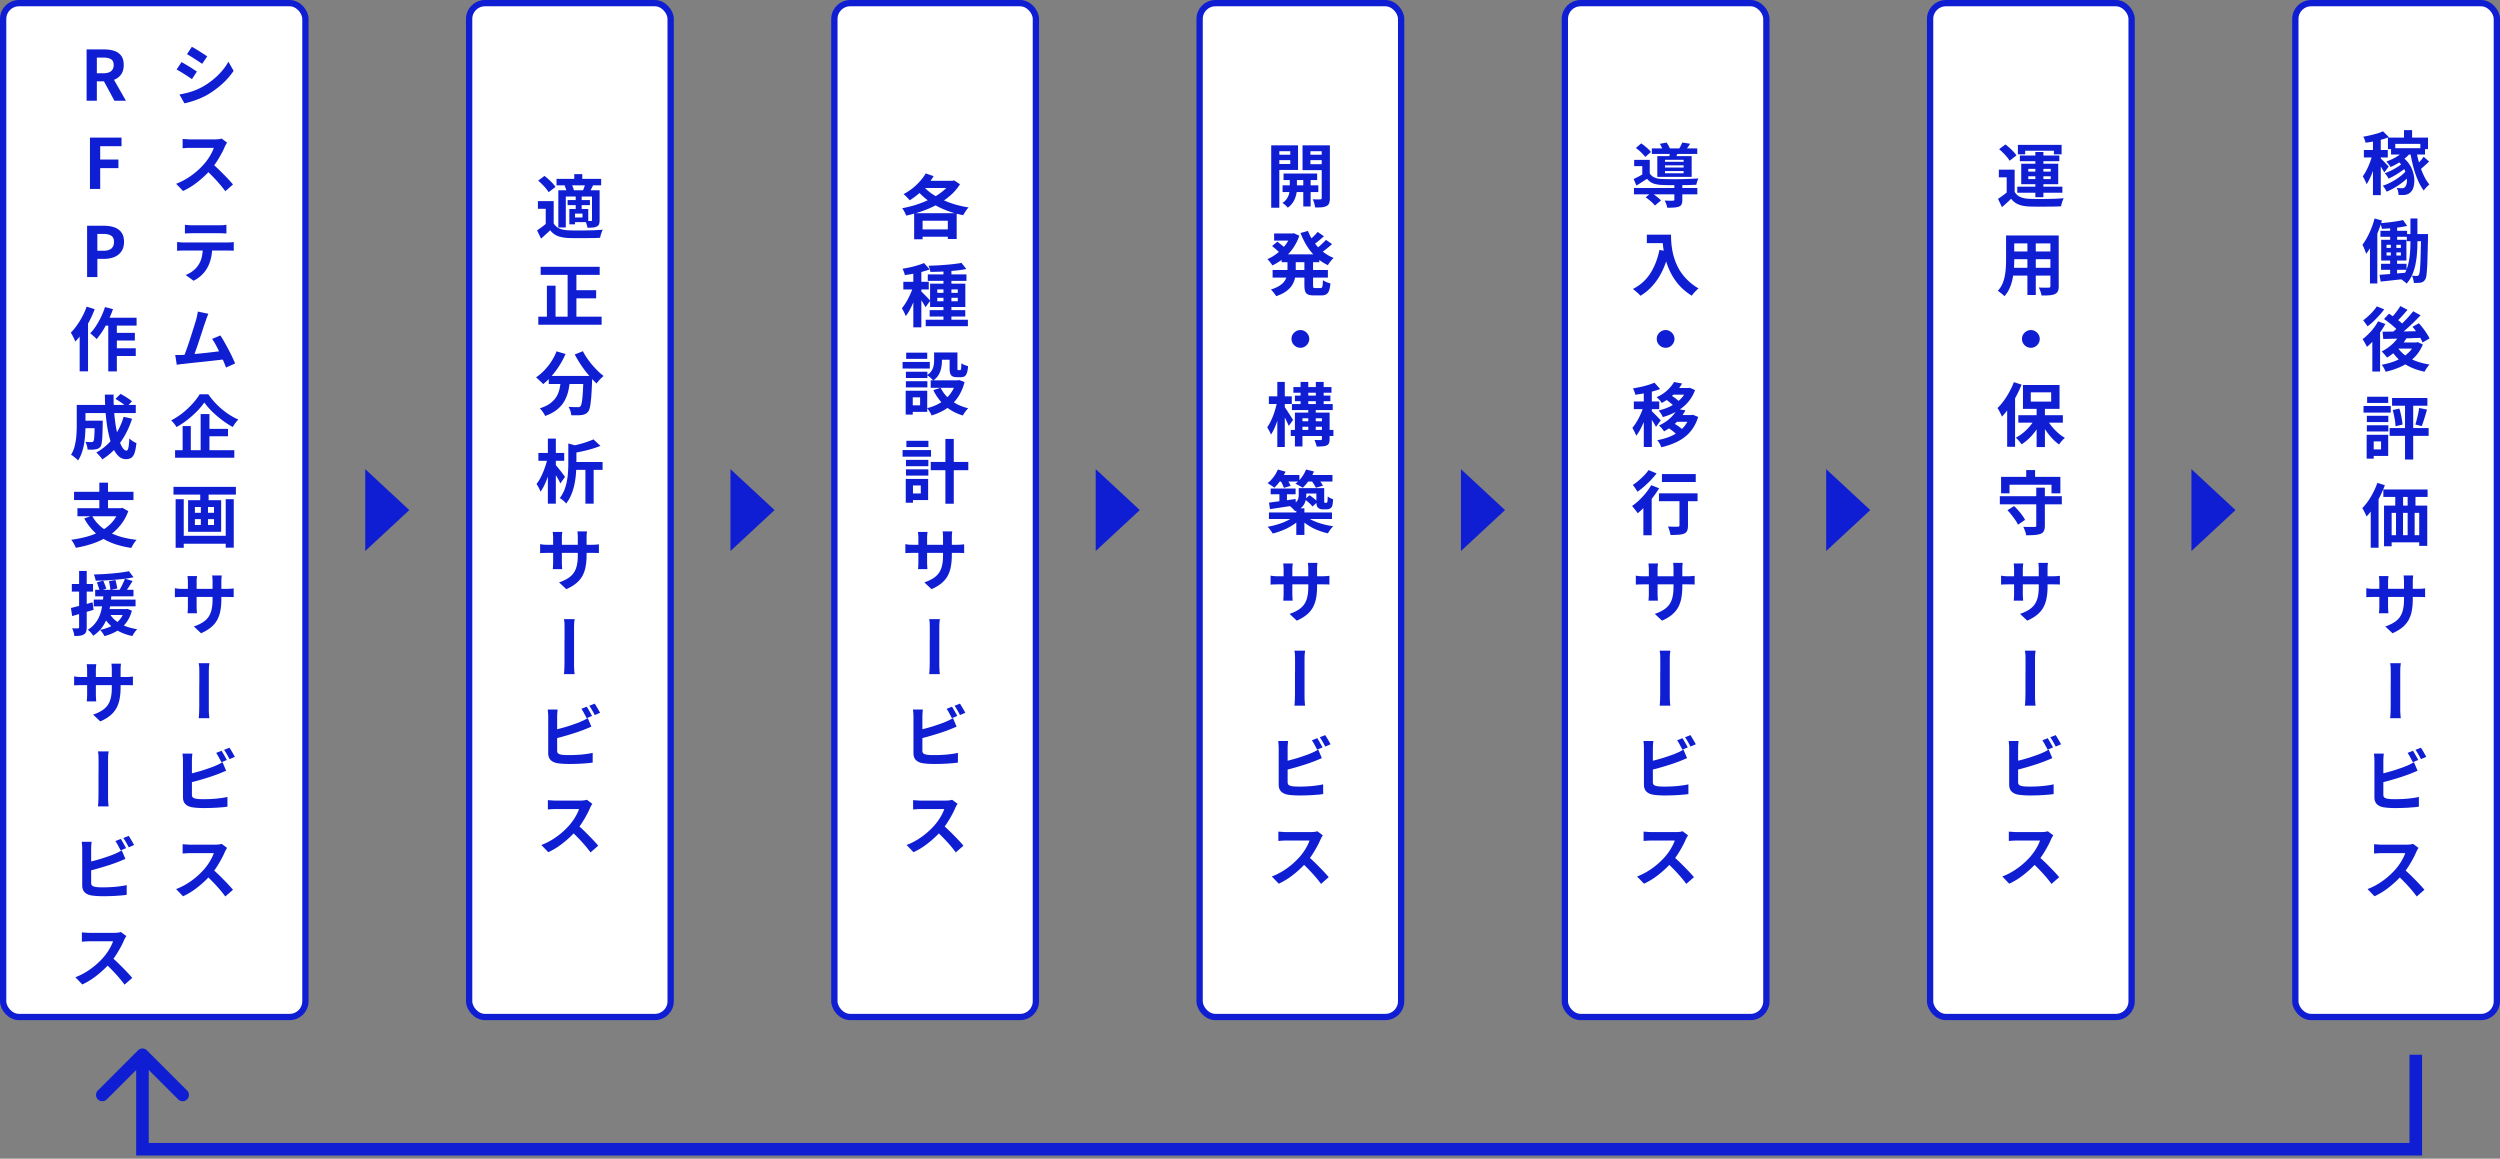
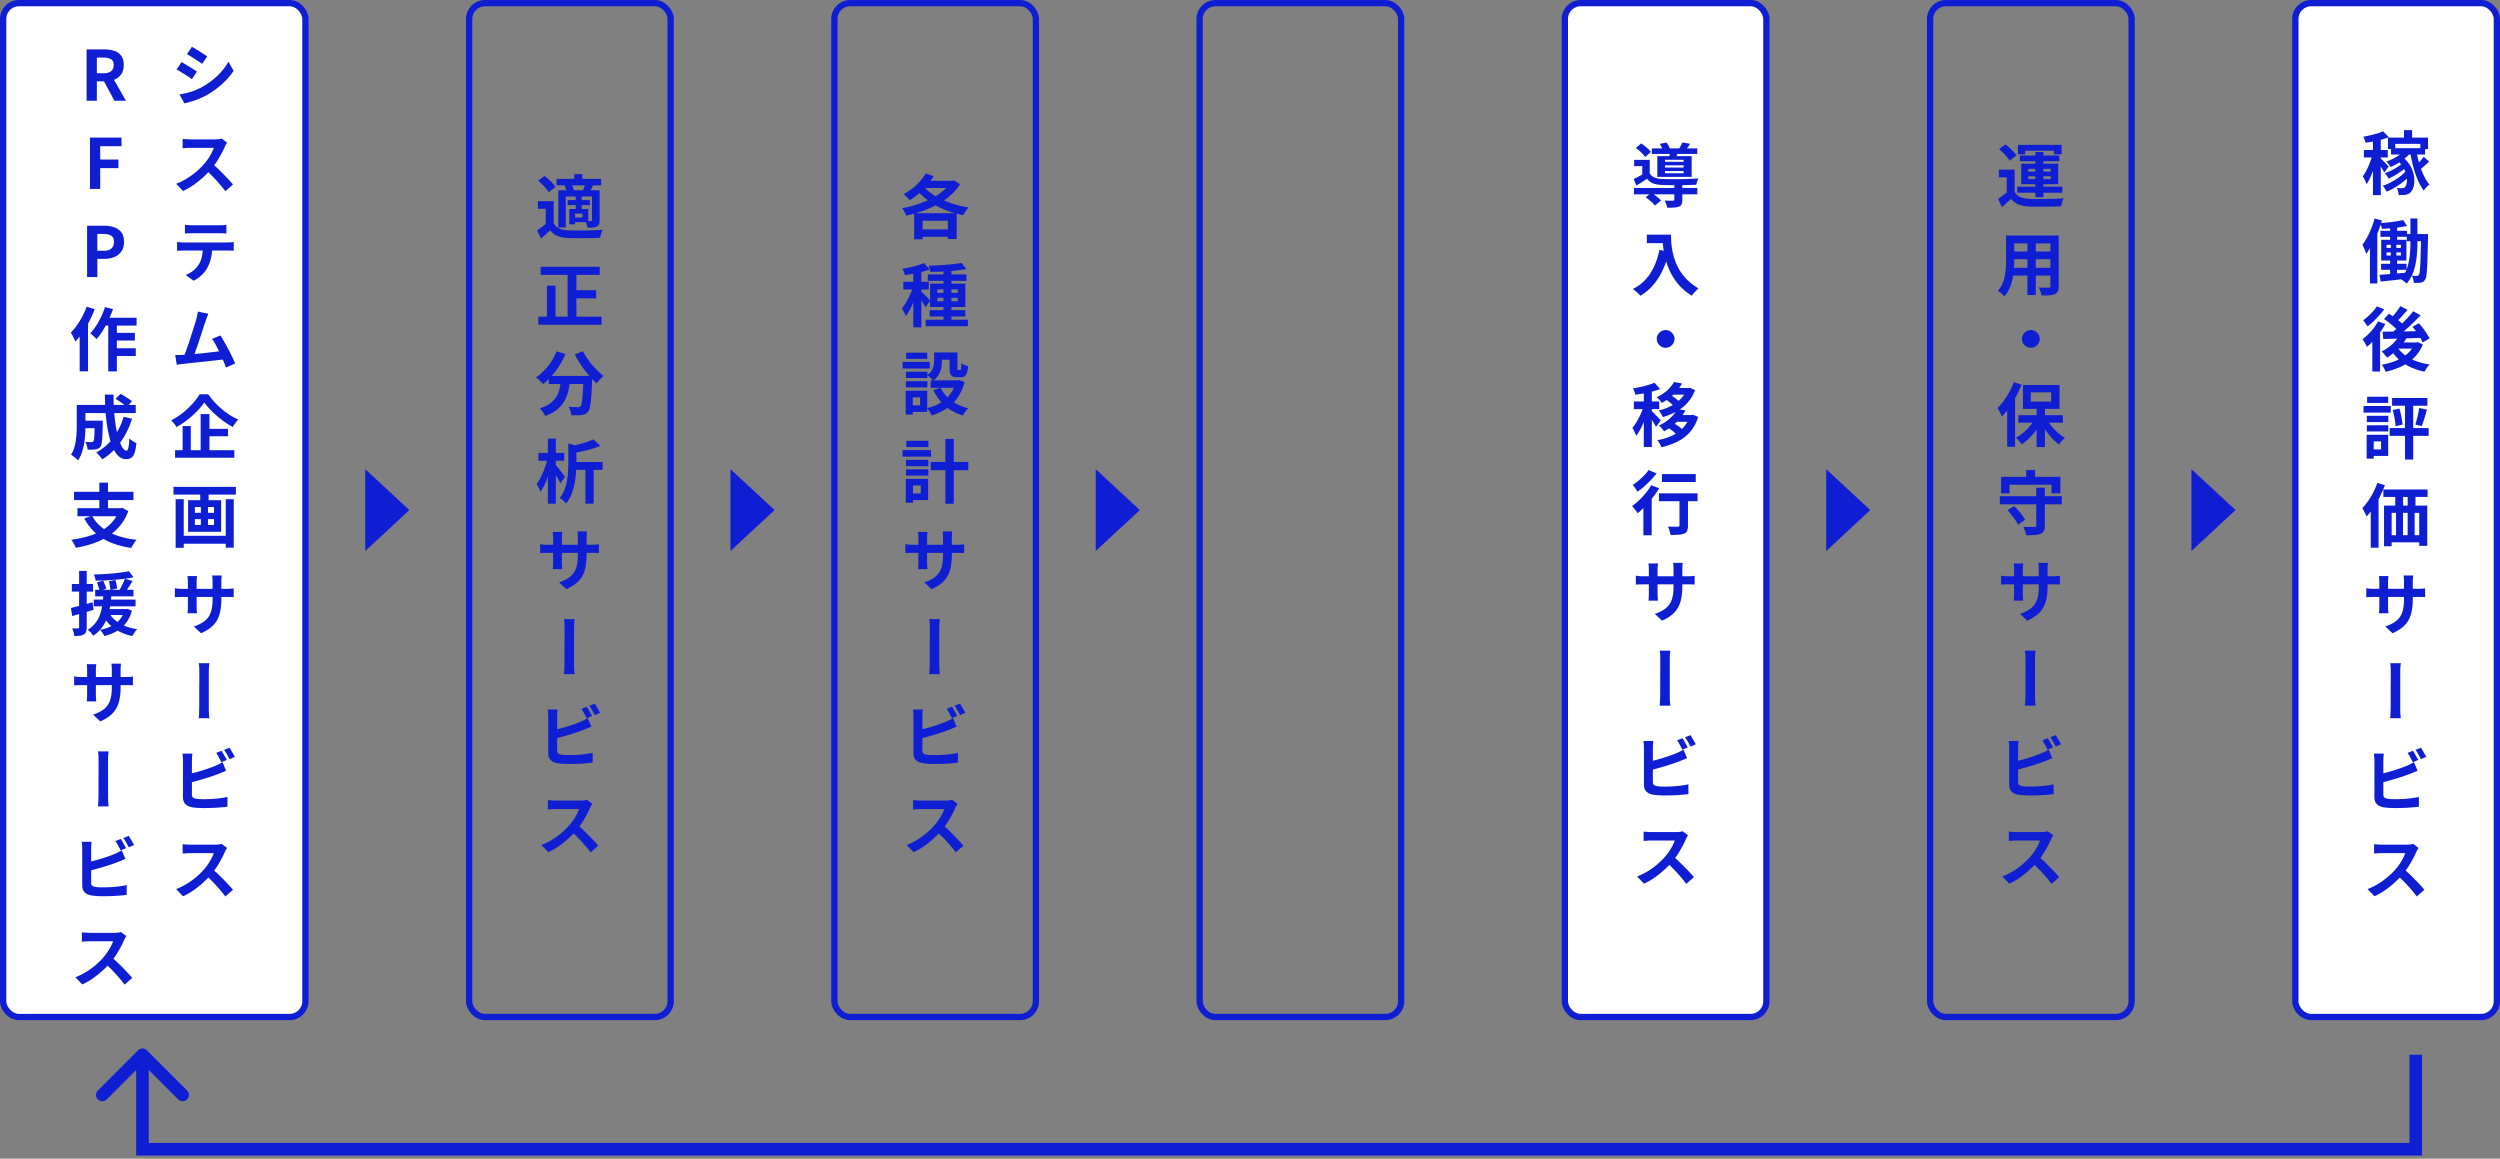
<svg xmlns="http://www.w3.org/2000/svg" width="397" height="184" fill="none">
  <rect width="100%" height="100%" fill="#808080" stroke="none" />
  <rect x=".5" y=".5" width="48" height="161" rx="2.5" fill="#fff" />
  <rect x=".5" y=".5" width="48" height="161" rx="2.5" stroke="#0F1ED2" />
  <path d="M13.752 16V7.849h2.827c.58 0 1.1.077 1.562.231a2.13 2.13 0 0 1 1.1.77c.271.36.407.85.407 1.474 0 .601-.136 1.096-.407 1.485a2.403 2.403 0 0 1-1.1.847 4.361 4.361 0 0 1-1.562.264H15.38V16h-1.628Zm1.628-4.367h1.056c.528 0 .928-.11 1.199-.33.279-.22.418-.546.418-.979 0-.44-.14-.744-.418-.913-.271-.176-.671-.264-1.199-.264H15.38v2.486ZM18.174 16l-1.892-3.498 1.144-1.012L20 16h-1.826Zm-3.89 14v-8.151H19.3v1.364h-3.388v2.123h2.893V26.7h-2.893V30h-1.628Zm-.452 14v-8.151h2.674c.6 0 1.14.08 1.616.242.485.161.866.429 1.145.803.285.367.428.873.428 1.518 0 .616-.143 1.126-.428 1.529-.28.396-.657.69-1.133.88-.47.19-.998.286-1.585.286h-1.088V44h-1.629Zm1.628-4.18h.98c.557 0 .971-.117 1.242-.352.28-.235.419-.587.419-1.056 0-.47-.147-.796-.44-.979-.287-.19-.712-.286-1.277-.286h-.924v2.673Zm.963 10.634h5.269v1.254h-5.896l.627-1.254Zm1.441 2.409h3.553v1.21h-3.553v-1.21Zm-.011 2.442h3.707v1.232h-3.707v-1.232Zm-.66-4.433h1.364v8.107h-1.364v-8.107Zm-.517-2.112 1.265.33a17.289 17.289 0 0 1-.726 1.771 14.644 14.644 0 0 1-.891 1.65 11.39 11.39 0 0 1-.99 1.342 2.525 2.525 0 0 0-.286-.308 8.558 8.558 0 0 0-.385-.341 2.436 2.436 0 0 0-.341-.275c.33-.33.638-.719.924-1.166.293-.447.561-.928.803-1.441.25-.52.458-1.041.627-1.562Zm-2.915-.066 1.276.407a18.255 18.255 0 0 1-1.892 3.674 11.254 11.254 0 0 1-1.177 1.463 5.962 5.962 0 0 0-.198-.429c-.08-.176-.169-.356-.264-.539a3.452 3.452 0 0 0-.264-.44c.337-.337.66-.726.968-1.166.315-.44.605-.913.869-1.419.271-.506.499-1.023.682-1.551Zm-1.111 3.047 1.331-1.331v8.558H12.65v-7.227Zm.352 15.056h2.541v1.199h-2.541v-1.199Zm2.035 0h1.276v.484a78.935 78.935 0 0 1-.055 1.914 8.94 8.94 0 0 1-.11 1.155c-.044.271-.106.462-.187.572a.997.997 0 0 1-.352.297 1.554 1.554 0 0 1-.418.132 3.42 3.42 0 0 1-.561.055c-.22 0-.462-.004-.726-.011a2.773 2.773 0 0 0-.11-.638 2.5 2.5 0 0 0-.242-.594 17.94 17.94 0 0 0 .946.044.687.687 0 0 0 .187-.022.303.303 0 0 0 .143-.11c.051-.066.088-.202.11-.407.03-.213.051-.532.066-.957.015-.433.026-1.005.033-1.716v-.198Zm3.3-3.454.803-.792c.205.103.422.224.649.363.227.14.444.279.649.418.213.14.385.275.517.407l-.847.88a5.262 5.262 0 0 0-.484-.418 8.897 8.897 0 0 0-.638-.451 9.94 9.94 0 0 0-.649-.407Zm1.298 2.838 1.342.319c-.462 1.43-1.093 2.695-1.892 3.795a10.033 10.033 0 0 1-2.838 2.651 3.11 3.11 0 0 0-.264-.352l-.363-.407a6.985 6.985 0 0 0-.33-.33 8.281 8.281 0 0 0 2.684-2.31c.733-.975 1.287-2.097 1.661-3.366ZM13.068 64.3h8.492v1.298h-8.492V64.3Zm-.88 0h1.386v3.245c0 .41-.015.862-.044 1.353-.03.484-.084.983-.165 1.496-.08.506-.202.994-.363 1.463-.154.47-.356.891-.605 1.265a1.977 1.977 0 0 0-.33-.319c-.14-.117-.282-.235-.429-.352-.14-.11-.26-.187-.363-.231.279-.44.48-.931.605-1.474a9.89 9.89 0 0 0 .253-1.661c.037-.557.055-1.074.055-1.551V64.3Zm4.466-1.639h1.386c-.015.902.011 1.786.077 2.651.066.865.161 1.676.286 2.431.132.748.286 1.412.462 1.991.176.572.37 1.02.583 1.342.213.323.429.484.649.484.125 0 .22-.15.286-.451.073-.3.125-.796.154-1.485.154.147.334.29.539.429.213.14.407.242.583.308-.066.682-.165 1.21-.297 1.584-.132.367-.308.62-.528.759-.22.14-.502.209-.847.209-.396 0-.755-.136-1.078-.407-.315-.271-.598-.649-.847-1.133a9.148 9.148 0 0 1-.627-1.705 19.628 19.628 0 0 1-.44-2.123 33.264 33.264 0 0 1-.253-2.376 47.198 47.198 0 0 1-.088-2.508Zm-2.035 19.236c.572 1.078 1.452 1.936 2.64 2.574 1.188.638 2.666 1.056 4.433 1.254a4.689 4.689 0 0 0-.308.374 9.907 9.907 0 0 0-.297.473 7.252 7.252 0 0 0-.242.44c-1.232-.183-2.321-.473-3.267-.869a8.26 8.26 0 0 1-2.442-1.529 8.881 8.881 0 0 1-1.76-2.288l1.243-.429Zm-2.321-1.199h7.051v1.287h-7.051v-1.287Zm-.539-2.596h9.438v1.309h-9.438v-1.309Zm4.015-1.452h1.375v4.631h-1.375V76.65Zm3.157 4.048h.275l.231-.055.935.528a7.714 7.714 0 0 1-1.331 2.332 8.223 8.223 0 0 1-1.914 1.683c-.726.455-1.518.829-2.376 1.122a17.32 17.32 0 0 1-2.717.682 2.242 2.242 0 0 0-.187-.429 6.001 6.001 0 0 0-.264-.473 2.474 2.474 0 0 0-.275-.374 19.28 19.28 0 0 0 2.607-.528 10.198 10.198 0 0 0 2.211-.913 6.656 6.656 0 0 0 1.716-1.386c.477-.55.84-1.203 1.089-1.958v-.231Zm-3.817 12.966h6.083v1.034h-6.083v-1.034Zm-.22 1.551h6.633v1.067h-6.633v-1.067Zm1.43 1.507h3.707v.946h-3.707v-.946Zm-.935-4.246 1.001-.275c.088.198.18.422.275.671.095.242.169.444.22.605l-1.056.341a7.269 7.269 0 0 0-.198-.638c-.08-.257-.161-.491-.242-.704Zm1.914-.187 1.023-.187c.066.22.125.458.176.715.059.25.099.458.121.627l-1.089.242a8.401 8.401 0 0 0-.088-.66 11.069 11.069 0 0 0-.143-.737Zm3.168-1.584.737.968c-.41.088-.865.165-1.364.231-.491.059-1.001.11-1.529.154s-1.06.08-1.595.11a57.17 57.17 0 0 1-1.529.044 2.68 2.68 0 0 0-.11-.495 4.383 4.383 0 0 0-.176-.484l1.485-.066c.513-.03 1.016-.066 1.507-.11.491-.044.957-.095 1.397-.154.447-.059.84-.125 1.177-.198Zm-3.058 6.743a4 4 0 0 0 1.001 1.144c.425.33.92.609 1.485.836.572.22 1.203.385 1.892.495-.14.125-.282.293-.429.506a7.72 7.72 0 0 0-.352.572c-1.093-.227-2.028-.612-2.805-1.155a6.036 6.036 0 0 1-1.859-2.079l1.067-.319Zm2.431-5.544 1.21.352c-.198.33-.407.664-.627 1.001-.22.337-.418.62-.594.847l-.924-.319c.117-.176.231-.374.341-.594.117-.22.227-.444.33-.671a15.4 15.4 0 0 0 .264-.616Zm-.077 4.818h.242l.22-.033.715.286c-.213.785-.532 1.445-.957 1.98a4.97 4.97 0 0 1-1.485 1.287c-.572.33-1.21.587-1.914.77a2.78 2.78 0 0 0-.187-.33 5.858 5.858 0 0 0-.264-.374 2.513 2.513 0 0 0-.253-.275c.66-.14 1.25-.337 1.771-.594.52-.257.96-.59 1.32-1.001.367-.418.63-.935.792-1.551v-.165Zm-3.333-2.398h1.265c-.03.462-.077.939-.143 1.43-.059.491-.147.979-.264 1.463a7.465 7.465 0 0 1-.495 1.408c-.205.455-.473.88-.803 1.276a5.098 5.098 0 0 1-1.199 1.056 3.268 3.268 0 0 0-.858-.946 4.279 4.279 0 0 0 1.078-.913c.293-.345.528-.711.704-1.1.176-.396.308-.803.396-1.221.095-.418.165-.836.209-1.254.051-.418.088-.818.11-1.199Zm-5.17 2.222a100.867 100.867 0 0 0 3.432-.902l.165 1.199c-.58.169-1.166.341-1.76.517-.594.169-1.14.326-1.639.473l-.198-1.287Zm.143-3.806h3.366v1.21h-3.366v-1.21Zm1.155-2.079h1.21v8.932c0 .3-.033.539-.099.715a.762.762 0 0 1-.341.429 1.563 1.563 0 0 1-.616.209 5.529 5.529 0 0 1-.913.044 3.65 3.65 0 0 0-.121-.605 4.226 4.226 0 0 0-.22-.616c.205.007.392.015.561.022.176 0 .297-.004.363-.011.066 0 .11-.011.132-.033.03-.03.044-.08.044-.154v-8.932Zm6.589 18.499c0 .66-.051 1.261-.154 1.804a4.921 4.921 0 0 1-.495 1.463 4.087 4.087 0 0 1-.979 1.177c-.418.352-.95.671-1.595.957l-1.144-1.078a6.49 6.49 0 0 0 1.331-.605c.374-.227.682-.499.924-.814.242-.323.422-.715.539-1.177.117-.462.176-1.019.176-1.672v-2.838c0-.22-.007-.414-.022-.583a2.542 2.542 0 0 0-.044-.407h1.529a6.804 6.804 0 0 0-.066.99v2.783Zm-3.861-3.685a7.316 7.316 0 0 1-.044.407 6.255 6.255 0 0 0-.022.561v3.817c0 .161.004.315.011.462l.022.385c.007.11.015.202.022.275h-1.496c.007-.073.015-.165.022-.275l.022-.385c.007-.147.011-.301.011-.462v-3.817a5.1 5.1 0 0 0-.022-.473 5.365 5.365 0 0 0-.044-.495h1.518Zm-3.52 1.936c.066.007.154.022.264.044.117.015.253.029.407.044.154.007.319.011.495.011h6.996c.286 0 .517-.007.693-.022.183-.015.345-.033.484-.055v1.397a3.65 3.65 0 0 0-.462-.022c-.19-.007-.425-.011-.704-.011h-7.007c-.176 0-.337.004-.484.011a6.676 6.676 0 0 0-.682.033v-1.43Zm3.872 18.719v-3.047c.007-.323.011-.631.011-.924v-1.331c0-.191-.004-.429-.011-.715a4.36 4.36 0 0 0-.088-.792h1.705a6.227 6.227 0 0 0-.088.792c-.007.279-.011.517-.011.715v5.797a12.391 12.391 0 0 0 .088 1.43h-1.694c.03-.227.048-.458.055-.693.015-.242.022-.473.022-.693.007-.22.011-.4.011-.539Zm3.531 7.092c.088.125.183.279.286.462a36.988 36.988 0 0 1 .561 1.001l-.858.363a21.08 21.08 0 0 0-.396-.748 5.9 5.9 0 0 0-.44-.737l.847-.341Zm1.265-.484c.095.132.194.29.297.473.11.176.213.352.308.528.103.176.187.326.253.451l-.847.363a14.5 14.5 0 0 0-.407-.748 6.202 6.202 0 0 0-.462-.726l.858-.341Zm-5.885.935c-.022.161-.04.352-.055.572a8.02 8.02 0 0 0-.022.539v5.39c0 .227.055.385.165.473.11.088.286.154.528.198.154.022.337.04.55.055a20.736 20.736 0 0 0 1.606-.011 25.96 25.96 0 0 0 1.023-.066c.345-.037.671-.077.979-.121.308-.044.572-.095.792-.154v1.551a14.05 14.05 0 0 1-1.166.121c-.433.037-.88.062-1.342.077-.462.015-.895.022-1.298.022-.345 0-.671-.011-.979-.033a9.766 9.766 0 0 1-.814-.088c-.462-.081-.821-.249-1.078-.506-.257-.264-.385-.627-.385-1.089v-5.819a7.045 7.045 0 0 0-.044-.77 3.15 3.15 0 0 0-.033-.341h1.573Zm-.704 3.278c.337-.073.7-.161 1.089-.264.389-.103.777-.213 1.166-.33.389-.125.759-.249 1.111-.374a13.398 13.398 0 0 0 1.518-.616c.183-.095.385-.205.605-.33l.572 1.353c-.205.088-.422.18-.649.275-.22.088-.418.169-.594.242a49.02 49.02 0 0 1-1.078.385c-.396.132-.814.264-1.254.396-.44.132-.873.257-1.298.374-.425.11-.818.205-1.177.286l-.011-1.397Zm6.215 11.701a3.428 3.428 0 0 0-.187.297 4.488 4.488 0 0 0-.187.374c-.14.337-.323.711-.55 1.122-.22.411-.466.825-.737 1.243-.271.418-.561.807-.869 1.166a13.98 13.98 0 0 1-1.309 1.331 15.28 15.28 0 0 1-1.518 1.21c-.535.367-1.082.678-1.639.935l-1.1-1.144a10.2 10.2 0 0 0 1.683-.825 11.988 11.988 0 0 0 2.695-2.244 8.871 8.871 0 0 0 1.243-1.804c.161-.308.282-.587.363-.836h-3.685c-.147 0-.304.004-.473.011a7.926 7.926 0 0 0-.462.033 9.19 9.19 0 0 0-.33.022v-1.485c.095.015.224.026.385.033.161.007.323.018.484.033.161.007.293.011.396.011h3.817a5.9 5.9 0 0 0 .649-.033c.198-.029.352-.062.462-.099l.869.649Zm-2.387 3.311c.279.227.572.488.88.781.308.293.616.598.924.913.308.308.594.605.858.891.264.286.484.535.66.748l-1.221 1.067a16.01 16.01 0 0 0-.902-1.133 22.39 22.39 0 0 0-1.067-1.166 26.624 26.624 0 0 0-1.133-1.111l1.001-.99ZM30.465 7.431c.183.095.385.209.605.341.22.132.444.271.671.418l.649.418c.205.132.378.246.517.341l-.803 1.188c-.154-.11-.334-.231-.539-.363a31.933 31.933 0 0 0-.627-.407c-.22-.147-.44-.286-.66-.418-.213-.132-.407-.25-.583-.352l.77-1.166Zm-1.969 7.568c.396-.066.8-.15 1.21-.253.41-.103.818-.231 1.221-.385.41-.161.81-.348 1.199-.561a11.422 11.422 0 0 0 3.102-2.508 8.495 8.495 0 0 0 1.045-1.496l.825 1.452a11.07 11.07 0 0 1-1.837 2.101 14.343 14.343 0 0 1-2.409 1.749c-.36.198-.755.389-1.188.572a14.05 14.05 0 0 1-1.276.451 9.499 9.499 0 0 1-1.1.286l-.792-1.408Zm.33-5.137c.176.095.374.209.594.341.227.132.455.268.682.407.235.14.451.279.649.418.205.132.378.246.517.341l-.792 1.199a9.038 9.038 0 0 0-.528-.363c-.205-.14-.422-.279-.649-.418-.22-.14-.44-.275-.66-.407a9.079 9.079 0 0 0-.594-.341l.781-1.177Zm7.238 12.79a3.335 3.335 0 0 0-.187.297 4.443 4.443 0 0 0-.187.374c-.14.337-.323.711-.55 1.122-.22.41-.466.825-.737 1.243-.271.418-.561.807-.869 1.166a13.98 13.98 0 0 1-1.309 1.331 15.28 15.28 0 0 1-1.518 1.21c-.535.367-1.082.678-1.639.935l-1.1-1.144a10.2 10.2 0 0 0 1.683-.825 11.988 11.988 0 0 0 2.695-2.244 8.767 8.767 0 0 0 1.243-1.804 5.46 5.46 0 0 0 .363-.836h-3.685c-.147 0-.304.004-.473.011a8.489 8.489 0 0 0-.462.033 9.19 9.19 0 0 0-.33.022v-1.485c.095.015.224.026.385.033.161.007.323.018.484.033.161.007.293.011.396.011h3.817a5.9 5.9 0 0 0 .649-.033c.198-.03.352-.062.462-.099l.869.649Zm-2.387 3.311c.279.227.572.488.88.781.308.293.616.598.924.913.308.308.594.605.858.891.264.286.484.535.66.748l-1.221 1.067a16.01 16.01 0 0 0-.902-1.133 22.512 22.512 0 0 0-1.067-1.166 26.806 26.806 0 0 0-1.133-1.111l1.001-.99Zm-4.312 9.732c.176.022.367.04.572.055.205.015.396.022.572.022h4.29c.183 0 .374-.004.572-.011.205-.015.4-.037.583-.066v1.386a15.827 15.827 0 0 0-1.155-.044H30.52c-.183 0-.381.004-.594.011-.213.007-.4.018-.561.033v-1.386Zm-1.243 2.739c.161.015.33.03.506.044.183.015.36.022.528.022h6.985c.117 0 .271-.004.462-.011.198-.015.37-.033.517-.055v1.386a4.354 4.354 0 0 0-.473-.022 12.795 12.795 0 0 0-.506-.011h-6.985c-.161 0-.337.004-.528.011a9.21 9.21 0 0 0-.506.033v-1.397Zm5.577.726c0 .704-.07 1.331-.209 1.881a5.757 5.757 0 0 1-.561 1.474 4.94 4.94 0 0 1-.913 1.177 5.46 5.46 0 0 1-1.276.891l-1.254-.913a4.561 4.561 0 0 0 1.089-.605c.352-.264.649-.572.891-.924a3.79 3.79 0 0 0 .583-1.353 7.6 7.6 0 0 0 .165-1.617l1.485-.011Zm-.616 10.667a56.38 56.38 0 0 1-.209.539 7.7 7.7 0 0 0-.231.66c-.073.19-.161.44-.264.748-.095.308-.205.649-.33 1.023-.117.367-.242.744-.374 1.133-.125.381-.25.755-.374 1.122-.125.36-.242.69-.352.99-.103.293-.19.532-.264.715l-1.573.055c.103-.227.213-.506.33-.836.125-.33.253-.686.385-1.067.132-.389.264-.785.396-1.188.132-.403.257-.796.374-1.177a48.937 48.937 0 0 0 .561-1.826c.073-.279.128-.51.165-.693.037-.183.066-.367.088-.55l1.672.352Zm1.914 3.443c.19.286.396.623.616 1.012.22.389.44.788.66 1.199.22.41.422.814.605 1.21.183.389.337.73.462 1.023l-1.441.649c-.125-.323-.275-.69-.451-1.1a21.23 21.23 0 0 0-.561-1.265c-.205-.433-.41-.84-.616-1.221a7.898 7.898 0 0 0-.594-.957l1.32-.55Zm-5.995 3.091c.293-.015.656-.04 1.089-.077.433-.037.895-.077 1.386-.121l1.485-.154 1.397-.165c.44-.051.81-.099 1.111-.143l.308 1.353c-.315.037-.704.08-1.166.132l-1.463.165c-.52.059-1.038.114-1.551.165-.513.051-.99.103-1.43.154-.44.051-.803.092-1.089.121-.14.007-.3.026-.484.055-.183.03-.36.055-.528.077l-.242-1.551h.583c.22 0 .418-.004.594-.011Zm3.443 7.554c-.227.33-.499.671-.814 1.023-.315.352-.667.7-1.056 1.045-.381.345-.788.675-1.221.99-.425.308-.869.59-1.331.847a2.62 2.62 0 0 0-.22-.352 5.055 5.055 0 0 0-.308-.385 7.274 7.274 0 0 0-.308-.33 11.54 11.54 0 0 0 1.837-1.188 12.71 12.71 0 0 0 1.573-1.485 9.23 9.23 0 0 0 1.111-1.474h1.364a12.285 12.285 0 0 0 2.167 2.376c.41.345.836.656 1.276.935.44.279.884.513 1.331.704-.169.169-.33.36-.484.572-.147.205-.282.41-.407.616a15.74 15.74 0 0 1-1.298-.814 19.67 19.67 0 0 1-1.243-.979 13.978 13.978 0 0 1-1.111-1.056 9.32 9.32 0 0 1-.858-1.045Zm.077 4.191h3.685v1.177h-3.685v-1.177Zm-4.719 3.388h9.405v1.199h-9.405v-1.199Zm4.059-5.742h1.397v6.38h-1.397v-6.38Zm-2.86 1.903H30.3v4.455h-1.298v-4.455Zm-.374 17.432h7.722v1.254h-7.722v-1.254ZM27.55 77.31h9.911v1.232H27.55V77.31Zm.341 1.958h1.287v7.722h-1.287v-7.722Zm7.953 0h1.276v7.7h-1.276v-7.7Zm-4.048-1.595h1.331v2.255h-1.331v-2.255Zm.099 2.255h1.133v4.103h-1.133v-4.103Zm-.946 2.508v.935h3.036v-.935h-3.036Zm0-1.925v.924h3.036v-.924h-3.036Zm-1.078-1.078h5.247v5.016h-5.247v-5.016Zm5.28 15.727c0 .66-.051 1.261-.154 1.804a4.919 4.919 0 0 1-.495 1.463 4.091 4.091 0 0 1-.979 1.177c-.418.352-.95.671-1.595.957l-1.144-1.078a6.45 6.45 0 0 0 1.331-.605c.374-.227.682-.499.924-.814.242-.323.422-.715.539-1.177.117-.462.176-1.02.176-1.672v-2.838a6.8 6.8 0 0 0-.022-.583 2.542 2.542 0 0 0-.044-.407h1.529a6.8 6.8 0 0 0-.066.99v2.783Zm-3.861-3.685a7.316 7.316 0 0 1-.044.407 6.265 6.265 0 0 0-.022.561v3.817c0 .161.004.315.011.462l.022.385c.007.11.015.202.022.275h-1.496c.007-.073.015-.165.022-.275l.022-.385c.007-.147.011-.3.011-.462v-3.817a5.1 5.1 0 0 0-.022-.473 5.384 5.384 0 0 0-.044-.495h1.518Zm-3.52 1.936c.066.007.154.022.264.044.117.015.253.03.407.044.154.007.319.011.495.011h6.996c.286 0 .517-.007.693-.022.183-.015.345-.033.484-.055v1.397a3.707 3.707 0 0 0-.462-.022c-.19-.007-.425-.011-.704-.011h-7.007c-.176 0-.337.004-.484.011a6.43 6.43 0 0 0-.682.033v-1.43Zm3.872 18.719v-3.047c.007-.323.011-.631.011-.924v-1.331c0-.191-.004-.429-.011-.715a4.36 4.36 0 0 0-.088-.792h1.705a6.227 6.227 0 0 0-.088.792c-.007.279-.011.517-.011.715v5.797a12.391 12.391 0 0 0 .088 1.43h-1.694c.03-.227.048-.458.055-.693.015-.242.022-.473.022-.693.007-.22.011-.4.011-.539Zm3.531 7.092c.088.125.183.279.286.462a36.988 36.988 0 0 1 .561 1.001l-.858.363a21.08 21.08 0 0 0-.396-.748 5.9 5.9 0 0 0-.44-.737l.847-.341Zm1.265-.484c.095.132.194.29.297.473.11.176.213.352.308.528.103.176.187.326.253.451l-.847.363a14.5 14.5 0 0 0-.407-.748 6.202 6.202 0 0 0-.462-.726l.858-.341Zm-5.885.935c-.022.161-.04.352-.055.572a8.02 8.02 0 0 0-.022.539v5.39c0 .227.055.385.165.473.11.088.286.154.528.198.154.022.337.04.55.055a20.736 20.736 0 0 0 1.606-.011 25.96 25.96 0 0 0 1.023-.066c.345-.037.671-.077.979-.121.308-.044.572-.095.792-.154v1.551a14.05 14.05 0 0 1-1.166.121c-.433.037-.88.062-1.342.077-.462.015-.895.022-1.298.022-.345 0-.671-.011-.979-.033a9.766 9.766 0 0 1-.814-.088c-.462-.081-.821-.249-1.078-.506-.257-.264-.385-.627-.385-1.089v-5.819a7.045 7.045 0 0 0-.044-.77 3.15 3.15 0 0 0-.033-.341h1.573Zm-.704 3.278c.337-.073.7-.161 1.089-.264.389-.103.777-.213 1.166-.33.389-.125.759-.249 1.111-.374a13.398 13.398 0 0 0 1.518-.616c.183-.095.385-.205.605-.33l.572 1.353c-.205.088-.422.18-.649.275-.22.088-.418.169-.594.242a49.02 49.02 0 0 1-1.078.385c-.396.132-.814.264-1.254.396-.44.132-.873.257-1.298.374-.425.11-.818.205-1.177.286l-.011-1.397Zm6.215 11.701a3.428 3.428 0 0 0-.187.297 4.488 4.488 0 0 0-.187.374c-.14.337-.323.711-.55 1.122-.22.411-.466.825-.737 1.243-.271.418-.561.807-.869 1.166a13.98 13.98 0 0 1-1.309 1.331 15.28 15.28 0 0 1-1.518 1.21c-.535.367-1.082.678-1.639.935l-1.1-1.144a10.2 10.2 0 0 0 1.683-.825 11.988 11.988 0 0 0 2.695-2.244 8.871 8.871 0 0 0 1.243-1.804c.161-.308.282-.587.363-.836h-3.685c-.147 0-.304.004-.473.011a7.926 7.926 0 0 0-.462.033 9.19 9.19 0 0 0-.33.022v-1.485c.095.015.224.026.385.033.161.007.323.018.484.033.161.007.293.011.396.011h3.817a5.9 5.9 0 0 0 .649-.033c.198-.029.352-.062.462-.099l.869.649Zm-2.387 3.311c.279.227.572.488.88.781.308.293.616.598.924.913.308.308.594.605.858.891.264.286.484.535.66.748l-1.221 1.067a16.01 16.01 0 0 0-.902-1.133 22.39 22.39 0 0 0-1.067-1.166 26.624 26.624 0 0 0-1.133-1.111l1.001-.99ZM65 81l-7 6.5v-13l7 6.5Z" fill="#0F1ED2" />
-   <rect x="74.5" y=".5" width="32" height="161" rx="2.5" fill="#fff" />
  <rect x="74.5" y=".5" width="32" height="161" rx="2.5" stroke="#0F1ED2" />
  <path d="M87.926 31.94v4.059h-1.265v-2.838h-1.243V31.94h2.508Zm0 3.531c.213.367.513.638.902.814.389.169.862.264 1.419.286.33.015.726.026 1.188.033a101.547 101.547 0 0 0 2.959-.044c.491-.022.931-.051 1.32-.088a3.01 3.01 0 0 0-.165.385c-.051.154-.103.312-.154.473a4.872 4.872 0 0 0-.099.429c-.337.022-.726.037-1.166.044-.44.007-.895.011-1.364.011-.47.007-.924.007-1.364 0-.44 0-.829-.007-1.166-.022-.66-.03-1.221-.136-1.683-.319a2.798 2.798 0 0 1-1.188-.913c-.213.22-.44.436-.682.649-.235.22-.491.447-.77.682l-.627-1.309c.235-.154.48-.326.737-.517.264-.19.517-.389.759-.594h1.144Zm-2.464-6.787 1.001-.748c.213.161.433.345.66.55.227.205.436.41.627.616.19.205.345.4.462.583l-1.089.836a3.708 3.708 0 0 0-.429-.594 6.905 6.905 0 0 0-.594-.649c-.22-.22-.433-.418-.638-.594Zm2.915-.275h7.084v1.023h-7.084v-1.023Zm1.76 3.366h3.542v.803h-3.542v-.803Zm1.056-4.125h1.276v1.375h-1.276V27.65Zm.231 3.509h.946v2.233h-.946v-2.233Zm-2.761-.946h5.764v1.001h-4.576v4.906h-1.188v-5.907Zm1.749 2.981h.902v2.431h-.902v-2.431Zm.506 0h2.497v2.079h-2.497v-.737h1.584v-.616h-1.584v-.726Zm3.091-2.981h1.21v4.73c0 .271-.03.488-.088.649a.721.721 0 0 1-.352.374 1.853 1.853 0 0 1-.638.165 9.49 9.49 0 0 1-.847.033 2.783 2.783 0 0 0-.143-.55 3.778 3.778 0 0 0-.209-.528c.183.007.363.011.539.011h.363c.066 0 .11-.011.132-.033a.22.22 0 0 0 .033-.132v-4.719Zm-1.056-1.067 1.243.264c-.11.213-.213.414-.308.605-.095.19-.183.36-.264.506l-1.056-.264c.073-.169.147-.356.22-.561a6 6 0 0 0 .165-.55Zm-3.311.33 1.089-.253c.095.147.18.319.253.517.08.19.132.36.154.506l-1.144.275a2.472 2.472 0 0 0-.121-.506 3.309 3.309 0 0 0-.231-.539Zm-3.784 12.889h9.372v1.287h-9.372v-1.287Zm4.917 3.718h3.894v1.287h-3.894v-1.287Zm-5.291 4.202h10.054v1.287H85.484v-1.287Zm4.653-7.403h1.397v8.03h-1.397v-8.03Zm-3.289 2.486h1.375v5.599h-1.375v-5.599Zm.297 14.33h5.951v1.276h-5.951v-1.276Zm5.511 0h1.386v.352a1.9 1.9 0 0 1-.011.22 85.44 85.44 0 0 1-.099 2.145A22.6 22.6 0 0 1 93.8 63.9a6.142 6.142 0 0 1-.165.946c-.066.235-.147.41-.242.528-.147.176-.3.3-.462.374a1.873 1.873 0 0 1-.55.154 4.79 4.79 0 0 1-.726.044c-.3.007-.616.004-.946-.011a2.637 2.637 0 0 0-.132-.682 2.8 2.8 0 0 0-.297-.649 19.77 19.77 0 0 0 1.452.055c.103 0 .187-.007.253-.022a.52.52 0 0 0 .198-.132c.088-.095.158-.304.209-.627.059-.33.11-.814.154-1.452.044-.645.08-1.478.11-2.497v-.231Zm-4.279-3.905 1.43.418a12.397 12.397 0 0 1-.979 1.848c-.374.594-.781 1.14-1.221 1.639a9.733 9.733 0 0 1-1.353 1.298 4.477 4.477 0 0 0-.33-.341c-.14-.14-.282-.275-.429-.407a3.999 3.999 0 0 0-.374-.319 8.201 8.201 0 0 0 1.298-1.1 9.717 9.717 0 0 0 1.133-1.419 8.63 8.63 0 0 0 .825-1.617Zm4.191-.022c.176.352.389.711.638 1.078.25.367.52.726.814 1.078.3.345.605.671.913.979.315.308.623.576.924.803a3.82 3.82 0 0 0-.396.352c-.14.14-.275.282-.407.429a5.804 5.804 0 0 0-.319.407c-.308-.286-.62-.605-.935-.957-.315-.36-.627-.737-.935-1.133a20.73 20.73 0 0 1-.858-1.243 19.524 19.524 0 0 1-.737-1.276l1.298-.517Zm-3.465 4.301h1.441a15.944 15.944 0 0 1-.253 1.804 6.21 6.21 0 0 1-.583 1.661c-.264.52-.649.997-1.155 1.43-.499.425-1.159.788-1.98 1.089a2.52 2.52 0 0 0-.22-.407 7.986 7.986 0 0 0-.308-.44c-.11-.14-.22-.26-.33-.363.74-.235 1.327-.524 1.76-.869.433-.352.759-.733.979-1.144.22-.418.37-.862.451-1.331.088-.47.154-.946.198-1.43Zm1.804 13.296h4.785v1.243h-4.785v-1.243Zm-.66-2.948 1.573.44c-.015.103-.11.169-.286.198v2.585c0 .44-.022.931-.066 1.474-.037.535-.11 1.093-.22 1.672a9.202 9.202 0 0 1-.495 1.683 5.831 5.831 0 0 1-.858 1.496 1.648 1.648 0 0 0-.275-.319 5.339 5.339 0 0 0-.374-.319 1.544 1.544 0 0 0-.363-.22 5.43 5.43 0 0 0 .737-1.298c.183-.47.319-.946.407-1.43.088-.484.147-.96.176-1.43.03-.477.044-.917.044-1.32V70.42Zm3.993-.649 1.111 1.034c-.425.169-.887.33-1.386.484-.499.147-1.005.275-1.518.385-.513.11-1.016.202-1.507.275a2.904 2.904 0 0 0-.176-.55 2.971 2.971 0 0 0-.253-.528c.455-.088.91-.187 1.364-.297.455-.117.887-.246 1.298-.385.41-.14.766-.279 1.067-.418Zm-1.276 3.982h1.309v6.226h-1.309v-6.226Zm-7.469-1.826h4.103v1.243h-4.103v-1.243Zm1.507-2.277h1.265v10.329h-1.265V69.65Zm-.055 3.124.77.264c-.08.447-.187.906-.319 1.375-.125.47-.271.931-.44 1.386-.161.455-.337.88-.528 1.276-.19.389-.392.726-.605 1.012a3.714 3.714 0 0 0-.275-.638 6.382 6.382 0 0 0-.352-.594c.198-.242.385-.524.561-.847.176-.323.337-.664.484-1.023.154-.367.29-.737.407-1.111.125-.381.224-.748.297-1.1Zm1.221.968c.073.073.183.205.33.396.154.183.315.381.484.594.169.213.319.41.451.594.14.183.238.315.297.396l-.748 1.045a4.642 4.642 0 0 0-.286-.583c-.125-.22-.257-.444-.396-.671-.14-.235-.275-.455-.407-.66a35.616 35.616 0 0 0-.319-.517l.594-.594Zm4.983 14.418c0 .66-.051 1.261-.154 1.804a4.919 4.919 0 0 1-.495 1.463 4.091 4.091 0 0 1-.979 1.177c-.418.352-.95.671-1.595.957l-1.144-1.078a6.45 6.45 0 0 0 1.331-.605c.374-.227.682-.499.924-.814.242-.323.422-.715.539-1.177.117-.462.176-1.02.176-1.672v-2.838a6.8 6.8 0 0 0-.022-.583 2.542 2.542 0 0 0-.044-.407h1.529a6.8 6.8 0 0 0-.066.99v2.783Zm-3.861-3.685a7.316 7.316 0 0 1-.044.407 6.265 6.265 0 0 0-.022.561v3.817c0 .161.004.315.011.462l.022.385c.007.11.015.202.022.275h-1.496c.007-.073.015-.165.022-.275l.022-.385c.007-.147.011-.3.011-.462v-3.817a5.1 5.1 0 0 0-.022-.473 5.384 5.384 0 0 0-.044-.495h1.518Zm-3.52 1.936c.066.007.154.022.264.044.117.015.253.03.407.044.154.007.319.011.495.011h6.996c.286 0 .517-.007.693-.022.183-.015.345-.033.484-.055v1.397a3.707 3.707 0 0 0-.462-.022c-.19-.007-.425-.011-.704-.011h-7.007c-.176 0-.337.004-.484.011a6.43 6.43 0 0 0-.682.033v-1.43Zm3.872 18.719v-3.047c.007-.323.011-.631.011-.924v-1.331c0-.19-.004-.429-.011-.715a4.36 4.36 0 0 0-.088-.792h1.705a6.227 6.227 0 0 0-.088.792c-.007.279-.011.517-.011.715v5.797a12.391 12.391 0 0 0 .088 1.43h-1.694c.03-.227.048-.458.055-.693.015-.242.022-.473.022-.693.007-.22.011-.4.011-.539Zm3.531 7.092c.088.125.183.279.286.462a36.988 36.988 0 0 1 .561 1.001l-.858.363a21.08 21.08 0 0 0-.396-.748 5.9 5.9 0 0 0-.44-.737l.847-.341Zm1.265-.484c.095.132.194.29.297.473.11.176.213.352.308.528.103.176.187.326.253.451l-.847.363a14.5 14.5 0 0 0-.407-.748 6.202 6.202 0 0 0-.462-.726l.858-.341Zm-5.885.935c-.022.161-.04.352-.055.572a8.02 8.02 0 0 0-.022.539v5.39c0 .227.055.385.165.473.11.088.286.154.528.198.154.022.337.04.55.055a20.736 20.736 0 0 0 1.606-.011 25.96 25.96 0 0 0 1.023-.066c.345-.037.671-.077.979-.121.308-.044.572-.095.792-.154v1.551a14.05 14.05 0 0 1-1.166.121c-.433.037-.88.062-1.342.077-.462.015-.895.022-1.298.022-.345 0-.671-.011-.979-.033a9.766 9.766 0 0 1-.814-.088c-.462-.081-.821-.249-1.078-.506-.257-.264-.385-.627-.385-1.089v-5.819a7.045 7.045 0 0 0-.044-.77 3.15 3.15 0 0 0-.033-.341h1.573Zm-.704 3.278c.337-.073.7-.161 1.089-.264.389-.103.777-.213 1.166-.33.389-.125.759-.249 1.111-.374a13.398 13.398 0 0 0 1.518-.616c.183-.095.385-.205.605-.33l.572 1.353c-.205.088-.422.18-.649.275-.22.088-.418.169-.594.242a49.02 49.02 0 0 1-1.078.385c-.396.132-.814.264-1.254.396-.44.132-.873.257-1.298.374-.425.11-.818.205-1.177.286l-.011-1.397Zm6.215 11.701a3.428 3.428 0 0 0-.187.297 4.488 4.488 0 0 0-.187.374c-.14.337-.323.711-.55 1.122-.22.411-.466.825-.737 1.243-.271.418-.561.807-.869 1.166a13.98 13.98 0 0 1-1.309 1.331 15.28 15.28 0 0 1-1.518 1.21c-.535.367-1.082.678-1.639.935l-1.1-1.144a10.2 10.2 0 0 0 1.683-.825 11.988 11.988 0 0 0 2.695-2.244 8.871 8.871 0 0 0 1.243-1.804c.161-.308.282-.587.363-.836h-3.685c-.147 0-.304.004-.473.011a7.926 7.926 0 0 0-.462.033 9.19 9.19 0 0 0-.33.022v-1.485c.095.015.224.026.385.033.161.007.323.018.484.033.161.007.293.011.396.011h3.817a5.9 5.9 0 0 0 .649-.033c.198-.029.352-.062.462-.099l.869.649Zm-2.387 3.311c.279.227.572.488.88.781.308.293.616.598.924.913.308.308.594.605.858.891.264.286.484.535.66.748l-1.221 1.067a16.01 16.01 0 0 0-.902-1.133 22.39 22.39 0 0 0-1.067-1.166 26.624 26.624 0 0 0-1.133-1.111l1.001-.99ZM123 81l-7 6.5v-13l7 6.5Z" fill="#0F1ED2" />
-   <rect x="132.5" y=".5" width="32" height="161" rx="2.5" fill="#fff" />
  <rect x="132.5" y=".5" width="32" height="161" rx="2.5" stroke="#0F1ED2" />
  <path d="M145.849 36.428h5.522v1.166h-5.522v-1.166Zm1.155-8.888 1.254.429a10.39 10.39 0 0 1-1.078 1.496c-.403.477-.84.913-1.309 1.309-.469.396-.939.74-1.408 1.034a3.11 3.11 0 0 0-.286-.319c-.117-.125-.238-.25-.363-.374a2.549 2.549 0 0 0-.33-.286 9.81 9.81 0 0 0 1.364-.88c.44-.345.843-.722 1.21-1.133.374-.41.689-.836.946-1.276Zm4.004 1.166h.275l.22-.066.946.616a8.031 8.031 0 0 1-1.551 1.804 11.31 11.31 0 0 1-2.068 1.419c-.763.41-1.562.763-2.398 1.056-.836.286-1.676.52-2.519.704a4.283 4.283 0 0 0-.176-.396 7.501 7.501 0 0 0-.231-.429 2.435 2.435 0 0 0-.242-.352c.623-.11 1.247-.257 1.87-.44.631-.19 1.239-.41 1.826-.66.594-.25 1.148-.528 1.661-.836a8.891 8.891 0 0 0 1.386-1.023c.411-.374.744-.77 1.001-1.188v-.209Zm-4.576.627c.352.447.785.865 1.298 1.254.521.381 1.1.726 1.738 1.034a14.79 14.79 0 0 0 2.057.803c.733.22 1.496.392 2.288.517a3 3 0 0 0-.308.374 6.09 6.09 0 0 0-.308.451c-.095.154-.176.29-.242.407a15.759 15.759 0 0 1-2.31-.627 14.488 14.488 0 0 1-2.079-.935 11.55 11.55 0 0 1-1.782-1.243 10.095 10.095 0 0 1-1.452-1.518l1.1-.517Zm-1.265 4.521h6.754v4.103h-1.408v-2.904h-4.004v2.948h-1.342v-4.147Zm1.793-5.148h4.345v1.144h-5.137l.792-1.144Zm2.86 13.89h1.265v8.701h-1.265v-8.701Zm-2.486.979h6.138v1.023h-6.138v-1.023Zm-.33 7.194h6.699v1.034h-6.699v-1.034Zm.627-1.518h5.654v1.012h-5.654v-1.012Zm5.06-7.502.759.968c-.396.08-.829.15-1.298.209a42.53 42.53 0 0 1-1.452.132c-.499.037-1.001.066-1.507.088-.506.015-.99.026-1.452.033a2.68 2.68 0 0 0-.11-.495 4.383 4.383 0 0 0-.176-.484c.455-.015.92-.033 1.397-.055.484-.03.957-.062 1.419-.099.462-.037.898-.08 1.309-.132a19.16 19.16 0 0 0 1.111-.165Zm-3.85 5.544v.55h3.256v-.55h-3.256Zm0-1.331v.55h3.256v-.55h-3.256Zm-1.144-.913h5.599v3.707h-5.599v-3.707Zm-2.662-2.365h1.276v9.295h-1.276v-9.295Zm-1.584 2.068h4.037v1.221h-4.037v-1.221Zm1.65.495.77.33c-.103.396-.227.807-.374 1.232-.147.425-.308.847-.484 1.265-.176.41-.363.8-.561 1.166a6.717 6.717 0 0 1-.616.957 4.532 4.532 0 0 0-.286-.638 7.27 7.27 0 0 0-.33-.616c.191-.22.378-.477.561-.77.191-.3.37-.62.539-.957a12.113 12.113 0 0 0 .781-1.969Zm1.639-3.476.891 1.012c-.374.14-.785.268-1.232.385-.447.117-.906.22-1.375.308-.462.08-.906.15-1.331.209a3.17 3.17 0 0 0-.154-.506 4.317 4.317 0 0 0-.22-.506c.403-.066.814-.143 1.232-.231.425-.095.825-.202 1.199-.319.381-.117.711-.235.99-.352Zm-.451 4.51c.066.051.165.147.297.286.139.132.286.279.44.44.161.161.304.312.429.451.125.132.216.227.275.286l-.759 1.045a4.74 4.74 0 0 0-.264-.473c-.103-.176-.216-.36-.341-.55a11.48 11.48 0 0 0-.352-.539 6.166 6.166 0 0 0-.308-.429l.583-.517Zm2.046 9.688h1.243v1.342a5.8 5.8 0 0 1-.11 1.089 3.426 3.426 0 0 1-.396 1.089 2.905 2.905 0 0 1-.869.935 2.566 2.566 0 0 0-.286-.286 3.977 3.977 0 0 0-.704-.561c.337-.227.583-.47.737-.726.161-.257.264-.52.308-.792.051-.271.077-.528.077-.77v-1.32Zm2.464 0h1.243v2.475c0 .147.007.238.022.275.022.037.062.055.121.055h.275c.044 0 .081-.022.11-.066.029-.051.051-.154.066-.308.015-.161.026-.403.033-.726.117.103.282.198.495.286.22.08.411.143.572.187-.037.455-.099.81-.187 1.067-.088.257-.209.436-.363.539-.147.095-.341.143-.583.143h-.649c-.293 0-.524-.044-.693-.132a.756.756 0 0 1-.363-.44c-.066-.213-.099-.502-.099-.869v-2.486Zm-1.419 5.61c.374.785.939 1.463 1.694 2.035.755.565 1.65.972 2.684 1.221a3.55 3.55 0 0 0-.308.33c-.11.14-.213.279-.308.418a7.595 7.595 0 0 0-.242.396c-1.093-.33-2.031-.836-2.816-1.518a7.803 7.803 0 0 1-1.87-2.508l1.166-.374Zm2.453-1.177h.253l.231-.055.858.319a7.839 7.839 0 0 1-.781 1.969 6.691 6.691 0 0 1-1.155 1.496c-.447.433-.95.8-1.507 1.1-.557.3-1.155.55-1.793.748a3.046 3.046 0 0 0-.187-.396 6.884 6.884 0 0 0-.264-.418 3.121 3.121 0 0 0-.253-.352 8.067 8.067 0 0 0 1.595-.572c.499-.25.946-.55 1.342-.902a5.136 5.136 0 0 0 1.023-1.221 5.36 5.36 0 0 0 .638-1.518v-.198Zm-4.037 0h4.554v1.177h-4.554v-1.177Zm1.034-4.433h2.651v1.155h-2.651v-1.155Zm-4.972 3.058h3.41v1.001h-3.41v-1.001Zm.044-3.025h3.344v.99h-3.344v-.99Zm-.044 4.532h3.41v.99h-3.41v-.99Zm-.528-3.058h4.323v1.045h-4.323v-1.045Zm1.133 4.576h2.783v3.355h-2.783v-1.045h1.65v-1.265h-1.65v-1.045Zm-.638 0h1.122v3.784h-1.122v-3.784Zm3.982 11.305h5.962v1.309h-5.962v-1.309Zm2.321-3.652h1.331V79.99h-1.331V69.705Zm-6.259 3.322h3.553v1.001h-3.553v-1.001Zm.066-3.025h3.498v.99h-3.498v-.99Zm-.066 4.532h3.553v.99h-3.553v-.99Zm-.539-3.058h4.521v1.045h-4.521v-1.045Zm1.144 4.576h2.915v3.355h-2.915v-1.045h1.749v-1.265h-1.749v-1.045Zm-.638 0h1.144v3.784h-1.144v-3.784Zm7.315 12.108c0 .66-.051 1.261-.154 1.804a4.902 4.902 0 0 1-.495 1.463 4.096 4.096 0 0 1-.979 1.177c-.418.352-.95.671-1.595.957l-1.144-1.078a6.45 6.45 0 0 0 1.331-.605c.374-.227.682-.499.924-.814a3.28 3.28 0 0 0 .539-1.177c.117-.462.176-1.02.176-1.672v-2.838c0-.22-.007-.414-.022-.583a2.508 2.508 0 0 0-.044-.407h1.529a6.679 6.679 0 0 0-.066.99v2.783Zm-3.861-3.685a7.037 7.037 0 0 1-.044.407 6.154 6.154 0 0 0-.022.561v3.817c0 .161.004.315.011.462l.022.385c.007.11.015.202.022.275h-1.496c.007-.073.015-.165.022-.275l.022-.385c.007-.147.011-.3.011-.462v-3.817a5.1 5.1 0 0 0-.022-.473 5.28 5.28 0 0 0-.044-.495h1.518Zm-3.52 1.936c.066.007.154.022.264.044.117.015.253.03.407.044.154.007.319.011.495.011h6.996c.286 0 .517-.007.693-.022.183-.015.345-.033.484-.055v1.397a3.707 3.707 0 0 0-.462-.022 18.886 18.886 0 0 0-.704-.011h-7.007a9.8 9.8 0 0 0-.484.011 6.415 6.415 0 0 0-.682.033v-1.43Zm3.872 18.719v-3.047c.007-.323.011-.631.011-.924v-1.331c0-.19-.004-.429-.011-.715a4.36 4.36 0 0 0-.088-.792h1.705a6.282 6.282 0 0 0-.088.792c-.007.279-.011.517-.011.715v5.797a12.118 12.118 0 0 0 .088 1.43h-1.694c.029-.227.048-.458.055-.693.015-.242.022-.473.022-.693.007-.22.011-.4.011-.539Zm3.531 7.092c.088.125.183.279.286.462.103.176.205.356.308.539.103.176.187.33.253.462l-.858.363a21.08 21.08 0 0 0-.396-.748 5.9 5.9 0 0 0-.44-.737l.847-.341Zm1.265-.484c.095.132.194.29.297.473.11.176.213.352.308.528.103.176.187.326.253.451l-.847.363a14.5 14.5 0 0 0-.407-.748 6.202 6.202 0 0 0-.462-.726l.858-.341Zm-5.885.935c-.022.161-.04.352-.055.572a7.824 7.824 0 0 0-.022.539v5.39c0 .227.055.385.165.473.11.088.286.154.528.198.154.022.337.04.55.055a20.75 20.75 0 0 0 1.606-.011c.337-.015.678-.037 1.023-.066.345-.037.671-.077.979-.121.308-.044.572-.095.792-.154v1.551c-.337.051-.726.092-1.166.121-.433.037-.88.062-1.342.077-.462.015-.895.022-1.298.022-.345 0-.671-.011-.979-.033a9.78 9.78 0 0 1-.814-.088c-.462-.081-.821-.249-1.078-.506-.257-.264-.385-.627-.385-1.089v-5.819a7.403 7.403 0 0 0-.044-.77 3.005 3.005 0 0 0-.033-.341h1.573Zm-.704 3.278c.337-.073.7-.161 1.089-.264.389-.103.777-.213 1.166-.33.389-.125.759-.249 1.111-.374a13.057 13.057 0 0 0 1.518-.616c.183-.095.385-.205.605-.33l.572 1.353c-.205.088-.422.18-.649.275-.22.088-.418.169-.594.242a49.02 49.02 0 0 1-1.078.385c-.396.132-.814.264-1.254.396-.44.132-.873.257-1.298.374-.425.11-.818.205-1.177.286l-.011-1.397Zm6.215 11.701a3.505 3.505 0 0 0-.187.297 4.488 4.488 0 0 0-.187.374 11.17 11.17 0 0 1-.55 1.122c-.22.411-.466.825-.737 1.243-.271.418-.561.807-.869 1.166a13.98 13.98 0 0 1-1.309 1.331 15.28 15.28 0 0 1-1.518 1.21c-.535.367-1.082.678-1.639.935l-1.1-1.144c.579-.22 1.14-.495 1.683-.825a11.988 11.988 0 0 0 2.695-2.244 8.917 8.917 0 0 0 1.243-1.804c.161-.308.282-.587.363-.836h-3.685c-.147 0-.304.004-.473.011a7.964 7.964 0 0 0-.462.033 9.289 9.289 0 0 0-.33.022v-1.485c.095.015.224.026.385.033.161.007.323.018.484.033.161.007.293.011.396.011h3.817c.235 0 .451-.011.649-.033.198-.029.352-.062.462-.099l.869.649Zm-2.387 3.311c.279.227.572.488.88.781.308.293.616.598.924.913.308.308.594.605.858.891.264.286.484.535.66.748l-1.221 1.067a16.096 16.096 0 0 0-.902-1.133 22.257 22.257 0 0 0-1.067-1.166 26.803 26.803 0 0 0-1.133-1.111l1.001-.99ZM181 81l-7 6.5v-13l7 6.5Z" fill="#0F1ED2" />
-   <rect x="190.5" y=".5" width="32" height="161" rx="2.5" fill="#fff" />
  <rect x="190.5" y=".5" width="32" height="161" rx="2.5" stroke="#0F1ED2" />
-   <path d="M203.827 27.556h5.335v1.034h-5.335v-1.034Zm-.154 1.87h5.676v1.078h-5.676v-1.078Zm3.289-1.551h1.166v4.906h-1.166v-4.906Zm-2.145.055h1.133v2.101c0 .183-.022.4-.066.649-.044.25-.121.517-.231.803a3.2 3.2 0 0 1-.44.803 2.932 2.932 0 0 1-.715.693 3.88 3.88 0 0 0-.396-.407 4.611 4.611 0 0 0-.451-.352 2.16 2.16 0 0 0 .715-.693c.176-.271.293-.543.352-.814.066-.271.099-.499.099-.682V27.93Zm-2.288-3.355h2.761v.858h-2.761v-.858Zm5.104 0h2.772v.858h-2.772v-.858Zm2.255-1.496h1.298v8.371c0 .337-.037.601-.11.792a.808.808 0 0 1-.407.462 1.9 1.9 0 0 1-.737.209c-.293.03-.653.04-1.078.033a3.13 3.13 0 0 0-.088-.418 6.977 6.977 0 0 0-.132-.473 1.918 1.918 0 0 0-.176-.407l.726.022c.235 0 .396-.004.484-.011.081 0 .136-.018.165-.055.037-.037.055-.092.055-.165v-8.36Zm-7.238 0h3.476v3.905h-3.476v-.946h2.244v-2.024h-2.244v-.935Zm7.92 0v.935h-2.475v2.057h2.475v.946h-3.729v-3.938h3.729Zm-8.701 0h1.287v9.911h-1.287v-9.911Zm1.65 17.311h5.984v1.243h-5.984V40.39Zm-1.188-3.311h3.124v1.133h-3.124v-1.133Zm-.242 5.797h8.778v1.21h-8.778v-1.21Zm2.893-5.797h.242l.231-.044.88.396a7.654 7.654 0 0 1-.726 1.562 7.576 7.576 0 0 1-.99 1.309 8.57 8.57 0 0 1-1.21 1.045 9.417 9.417 0 0 1-1.353.803 4.061 4.061 0 0 0-.374-.528 3.564 3.564 0 0 0-.429-.473 6.25 6.25 0 0 0 1.188-.649 7.744 7.744 0 0 0 1.067-.891c.337-.337.631-.7.88-1.089.257-.389.455-.796.594-1.221v-.22Zm-.528 3.938h1.309v1.903c0 .389-.037.777-.11 1.166a3.552 3.552 0 0 1-.429 1.133c-.213.36-.524.693-.935 1.001-.411.315-.957.587-1.639.814a2.143 2.143 0 0 0-.231-.352 7.086 7.086 0 0 0-.308-.396 4.124 4.124 0 0 0-.297-.308c.587-.183 1.056-.392 1.408-.627.352-.235.616-.488.792-.759.176-.271.293-.55.352-.836.059-.293.088-.583.088-.869v-1.87Zm3.256-4.345c.235.623.546 1.214.935 1.771a7.611 7.611 0 0 0 1.386 1.485 6.671 6.671 0 0 0 1.749 1.034 2.92 2.92 0 0 0-.33.341c-.11.132-.22.271-.33.418-.103.14-.187.268-.253.385a7.366 7.366 0 0 1-1.848-1.243 8.983 8.983 0 0 1-1.441-1.738 12.145 12.145 0 0 1-1.056-2.123l1.188-.33Zm-5.709 2.398.825-.682c.147.095.297.205.451.33.161.125.315.246.462.363.147.117.268.224.363.319l-.869.77a3.698 3.698 0 0 0-.341-.341 8.271 8.271 0 0 0-.451-.396 14.593 14.593 0 0 0-.44-.363Zm7.238-2.244 1.001.693c-.293.264-.598.524-.913.781a10.11 10.11 0 0 1-.858.649l-.792-.616c.169-.125.348-.271.539-.44.191-.176.378-.356.561-.539a6.66 6.66 0 0 0 .462-.528Zm1.32 1.265.968.671c-.293.271-.612.543-.957.814-.337.264-.649.488-.935.671l-.792-.605c.183-.132.378-.286.583-.462.213-.183.418-.37.616-.561a6.82 6.82 0 0 0 .517-.528Zm-3.421 2.981h1.375v4.202c0 .205.018.337.055.396.044.051.139.077.286.077h.847c.103 0 .176-.033.22-.099.051-.066.088-.187.11-.363.022-.183.04-.447.055-.792.139.103.326.205.561.308a4.5 4.5 0 0 0 .627.209c-.044.484-.117.865-.22 1.144-.103.279-.253.473-.451.583-.191.117-.447.176-.77.176h-1.21c-.403 0-.711-.051-.924-.154a.801.801 0 0 1-.44-.506c-.081-.235-.121-.557-.121-.968v-4.213Zm-.638 11.34c.264 0 .499.066.704.198.213.125.381.293.506.506.132.205.198.44.198.704 0 .257-.066.491-.198.704a1.484 1.484 0 0 1-.506.517c-.205.125-.44.187-.704.187-.257 0-.491-.062-.704-.187a1.58 1.58 0 0 1-.517-.517 1.363 1.363 0 0 1-.187-.704c0-.264.062-.499.187-.704.132-.213.304-.381.517-.506.213-.132.447-.198.704-.198Zm-.869 10.405h5.632v.891h-5.632v-.891Zm-.473 1.353h6.479v.946h-6.479v-.946Zm-.187 4.103h6.776v.968h-6.776v-.968Zm1.309-1.375h4.202v.869h-4.202v-.869Zm-.891-5.434h6.05v.902h-6.05v-.902Zm1.144-.814h1.221v3.949h-1.221V60.65Zm1.221 4.048h1.188v3.993h-1.188v-3.993Zm1.199-4.048h1.243v3.938h-1.243V60.65Zm-3.322 4.873h4.774v.902h-3.575v4.477h-1.199v-5.379Zm4.29 0h1.221v4.202c0 .279-.033.495-.099.649a.725.725 0 0 1-.374.363c-.183.08-.407.128-.671.143-.257.022-.561.033-.913.033a3.924 3.924 0 0 0-.143-.539 6.121 6.121 0 0 0-.198-.506c.205.007.407.011.605.011h.396c.117 0 .176-.055.176-.165v-4.191Zm-8.426-2.585h3.641v1.221h-3.641v-1.221Zm1.342-2.288h1.188v10.329h-1.188V60.65Zm-.022 3.124.726.242c-.073.44-.169.895-.286 1.364-.117.462-.249.92-.396 1.375-.147.447-.308.865-.484 1.254a5.546 5.546 0 0 1-.55 1.001 4.02 4.02 0 0 0-.275-.594 6.646 6.646 0 0 0-.319-.561 5.96 5.96 0 0 0 .506-.847c.161-.323.312-.667.451-1.034s.26-.737.363-1.111c.11-.381.198-.744.264-1.089Zm1.155.825c.066.073.161.209.286.407.132.19.271.403.418.638.154.227.29.44.407.638.125.19.209.326.253.407l-.682.946a8.529 8.529 0 0 0-.264-.594 15.226 15.226 0 0 0-.341-.704c-.117-.242-.231-.47-.341-.682-.11-.213-.205-.389-.286-.528l.55-.528Zm-2.189 12.977h3.96v.913h-3.96v-.913Zm1.386.275h1.199v2.222h-1.199v-2.222Zm-1.65 1.969c.359-.051.766-.106 1.221-.165.462-.059.95-.125 1.463-.198.521-.073 1.034-.147 1.54-.22l.055.99-2.178.33-1.947.297-.154-1.034Zm4.719-2.299h1.199v1.133c0 .323-.048.642-.143.957a2.19 2.19 0 0 1-.517.88c-.257.271-.631.502-1.122.693a1.77 1.77 0 0 0-.242-.286 4.89 4.89 0 0 0-.341-.33 3.19 3.19 0 0 0-.297-.253c.433-.154.752-.319.957-.495.213-.183.348-.378.407-.583.066-.205.099-.41.099-.616v-1.1Zm2.805 0h1.243v2.167c0 .059.007.095.022.11.015.03.051.044.11.044h.242l.066-.022c.029-.022.055-.095.077-.22a1.29 1.29 0 0 0 .022-.286c.007-.14.015-.3.022-.484.095.088.227.176.396.264.169.08.323.147.462.198-.015.205-.037.41-.066.616a2.633 2.633 0 0 1-.077.44.755.755 0 0 1-.374.418.859.859 0 0 1-.275.099c-.11.015-.213.022-.308.022h-.55c-.132 0-.268-.022-.407-.066a.926.926 0 0 1-.341-.198.85.85 0 0 1-.209-.363c-.037-.154-.055-.403-.055-.748v-1.991Zm-7.535 3.861h10.01v1.034h-10.01v-1.034Zm4.345-.66h1.287v4.224h-1.287v-4.224Zm-.374 1.265.99.429a6.36 6.36 0 0 1-.869.759 9.493 9.493 0 0 1-2.255 1.166 11.35 11.35 0 0 1-1.232.385 6.05 6.05 0 0 0-.385-.561 4.323 4.323 0 0 0-.429-.517c.396-.066.796-.154 1.199-.264.411-.11.799-.235 1.166-.374a8.882 8.882 0 0 0 1.023-.473c.315-.169.579-.352.792-.55Zm1.991.066c.235.183.506.356.814.517.315.154.66.297 1.034.429.381.132.774.246 1.177.341.403.095.81.172 1.221.231a3.012 3.012 0 0 0-.308.341c-.11.132-.213.268-.308.407-.088.14-.165.264-.231.374a9.941 9.941 0 0 1-1.221-.352 9.73 9.73 0 0 1-1.177-.495 9.44 9.44 0 0 1-1.056-.649 5.983 5.983 0 0 1-.88-.759l.935-.385Zm-4.598-6.622h3.476v1.034h-3.476v-1.034Zm4.455 0h4.268v1.034h-4.268v-1.034Zm-4.4-.869 1.221.341a8.132 8.132 0 0 1-.814 1.408 7.893 7.893 0 0 1-.968 1.144 2.036 2.036 0 0 0-.308-.242 4.888 4.888 0 0 0-.407-.264 6.03 6.03 0 0 0-.352-.22c.337-.264.649-.587.935-.968a5.42 5.42 0 0 0 .693-1.199Zm4.477 0 1.254.308a7.162 7.162 0 0 1-.803 1.441 7.502 7.502 0 0 1-.979 1.144 7.678 7.678 0 0 0-.781-.451 3.6 3.6 0 0 0-.385-.187 4.42 4.42 0 0 0 .99-1.001c.301-.403.535-.821.704-1.254Zm-4.114 1.705 1.001-.275c.132.176.257.374.374.594.125.22.22.41.286.572l-1.067.308a4.511 4.511 0 0 0-.242-.583 4.815 4.815 0 0 0-.352-.616Zm4.906-.011 1.067-.286c.154.169.308.363.462.583.161.22.279.414.352.583l-1.122.319a3.702 3.702 0 0 0-.319-.583 5.06 5.06 0 0 0-.44-.616Zm-.99 3.047.759-.66c.147.095.301.209.462.341.169.125.323.25.462.374.139.117.253.231.341.341l-.803.737a4.094 4.094 0 0 0-.539-.572 8.61 8.61 0 0 0-.682-.561Zm-.528-1.782h2.992v.858h-2.992v-.858Zm2.475 15.639c0 .66-.051 1.261-.154 1.804a4.902 4.902 0 0 1-.495 1.463 4.096 4.096 0 0 1-.979 1.177c-.418.352-.95.671-1.595.957l-1.144-1.078a6.45 6.45 0 0 0 1.331-.605c.374-.227.682-.499.924-.814a3.28 3.28 0 0 0 .539-1.177c.117-.462.176-1.02.176-1.672v-2.838c0-.22-.007-.414-.022-.583a2.508 2.508 0 0 0-.044-.407h1.529a6.679 6.679 0 0 0-.066.99v2.783Zm-3.861-3.685a7.037 7.037 0 0 1-.044.407 6.154 6.154 0 0 0-.022.561v3.817c0 .161.004.315.011.462l.022.385c.007.11.015.202.022.275h-1.496c.007-.073.015-.165.022-.275l.022-.385c.007-.147.011-.3.011-.462v-3.817a5.1 5.1 0 0 0-.022-.473 5.28 5.28 0 0 0-.044-.495h1.518Zm-3.52 1.936c.066.007.154.022.264.044.117.015.253.03.407.044.154.007.319.011.495.011h6.996c.286 0 .517-.007.693-.022.183-.015.345-.033.484-.055v1.397a3.707 3.707 0 0 0-.462-.022 18.886 18.886 0 0 0-.704-.011h-7.007a9.8 9.8 0 0 0-.484.011 6.415 6.415 0 0 0-.682.033v-1.43Zm3.872 18.719v-3.047c.007-.323.011-.631.011-.924v-1.331c0-.191-.004-.429-.011-.715a4.36 4.36 0 0 0-.088-.792h1.705a6.282 6.282 0 0 0-.088.792c-.007.279-.011.517-.011.715v5.797a12.118 12.118 0 0 0 .088 1.43h-1.694c.029-.227.048-.458.055-.693.015-.242.022-.473.022-.693.007-.22.011-.4.011-.539Zm3.531 7.092c.088.125.183.279.286.462.103.176.205.356.308.539.103.176.187.33.253.462l-.858.363a21.08 21.08 0 0 0-.396-.748 5.9 5.9 0 0 0-.44-.737l.847-.341Zm1.265-.484c.095.132.194.29.297.473.11.176.213.352.308.528.103.176.187.326.253.451l-.847.363a14.5 14.5 0 0 0-.407-.748 6.202 6.202 0 0 0-.462-.726l.858-.341Zm-5.885.935c-.022.161-.04.352-.055.572a7.824 7.824 0 0 0-.022.539v5.39c0 .227.055.385.165.473.11.088.286.154.528.198.154.022.337.04.55.055a20.75 20.75 0 0 0 1.606-.011c.337-.015.678-.037 1.023-.066.345-.037.671-.077.979-.121.308-.044.572-.095.792-.154v1.551c-.337.051-.726.092-1.166.121-.433.037-.88.062-1.342.077-.462.015-.895.022-1.298.022-.345 0-.671-.011-.979-.033a9.78 9.78 0 0 1-.814-.088c-.462-.081-.821-.249-1.078-.506-.257-.264-.385-.627-.385-1.089v-5.819a7.403 7.403 0 0 0-.044-.77 3.005 3.005 0 0 0-.033-.341h1.573Zm-.704 3.278c.337-.073.7-.161 1.089-.264.389-.103.777-.213 1.166-.33.389-.125.759-.249 1.111-.374a13.057 13.057 0 0 0 1.518-.616c.183-.095.385-.205.605-.33l.572 1.353c-.205.088-.422.18-.649.275-.22.088-.418.169-.594.242a49.02 49.02 0 0 1-1.078.385c-.396.132-.814.264-1.254.396-.44.132-.873.257-1.298.374-.425.11-.818.205-1.177.286l-.011-1.397Zm6.215 11.701a3.505 3.505 0 0 0-.187.297 4.488 4.488 0 0 0-.187.374 11.17 11.17 0 0 1-.55 1.122c-.22.411-.466.825-.737 1.243-.271.418-.561.807-.869 1.166a13.98 13.98 0 0 1-1.309 1.331 15.28 15.28 0 0 1-1.518 1.21c-.535.367-1.082.678-1.639.935l-1.1-1.144c.579-.22 1.14-.495 1.683-.825a11.988 11.988 0 0 0 2.695-2.244 8.917 8.917 0 0 0 1.243-1.804c.161-.308.282-.587.363-.836h-3.685c-.147 0-.304.004-.473.011a7.964 7.964 0 0 0-.462.033 9.289 9.289 0 0 0-.33.022v-1.485c.095.015.224.026.385.033.161.007.323.018.484.033.161.007.293.011.396.011h3.817c.235 0 .451-.011.649-.033.198-.029.352-.062.462-.099l.869.649Zm-2.387 3.311c.279.227.572.488.88.781.308.293.616.598.924.913.308.308.594.605.858.891.264.286.484.535.66.748l-1.221 1.067a16.096 16.096 0 0 0-.902-1.133 22.257 22.257 0 0 0-1.067-1.166 26.803 26.803 0 0 0-1.133-1.111l1.001-.99ZM239 81l-7 6.5v-13l7 6.5Z" fill="#0F1ED2" />
  <rect x="248.5" y=".5" width="32" height="161" rx="2.5" fill="#fff" />
  <rect x="248.5" y=".5" width="32" height="161" rx="2.5" stroke="#0F1ED2" />
  <path d="M259.473 29.855h10.065v1.001h-10.065v-1.001Zm2.838-6.292h7.216v.88h-7.216v-.88Zm3.575 5.698h1.265v2.475c0 .293-.037.524-.11.693-.066.169-.213.297-.44.385-.22.08-.48.128-.781.143-.301.022-.656.033-1.067.033a2.541 2.541 0 0 0-.154-.583 4.58 4.58 0 0 0-.253-.561l.539.022c.183.007.345.011.484.011.139-.007.235-.011.286-.011.088 0 .147-.011.176-.033.037-.03.055-.073.055-.132v-2.442Zm-4.554 2.068.902-.726c.176.11.359.238.55.385.191.14.374.282.55.429.176.147.319.286.429.418l-.968.803a4.455 4.455 0 0 0-.385-.429 8.304 8.304 0 0 0-.528-.462 11.153 11.153 0 0 0-.55-.418Zm-1.562-7.832.858-.726a8.6 8.6 0 0 1 .572.429c.205.161.392.323.561.484.176.161.312.312.407.451l-.902.792a3.313 3.313 0 0 0-.396-.462 6.95 6.95 0 0 0-1.1-.968Zm3.817-.66 1.067-.198c.117.161.231.345.341.55.11.198.187.378.231.539l-1.122.22a3.388 3.388 0 0 0-.22-.528 5.997 5.997 0 0 0-.297-.583Zm.814 3.421v.341h2.959v-.341h-2.959Zm0 .902v.352h2.959v-.352h-2.959Zm0-1.782v.319h2.959v-.319h-2.959Zm-1.221-.583h5.456v3.289h-5.456v-3.289Zm-1.199.594v2.585h-1.188v-1.595h-1.287v-.99h2.475Zm3.267-1.463 1.309.088a24.44 24.44 0 0 1-.253.572c-.073.176-.139.33-.198.462l-1.045-.132a5.01 5.01 0 0 0 .11-.506 5.38 5.38 0 0 0 .077-.484Zm1.903-1.298 1.243.198a12.989 12.989 0 0 1-.737 1.056l-1.045-.198c.095-.161.191-.337.286-.528.103-.198.187-.374.253-.528Zm-5.17 4.906c.183.3.44.52.77.66s.73.216 1.199.231c.271.007.59.015.957.022.374.007.774.011 1.199.011l1.287-.022 1.243-.044c.403-.022.759-.04 1.067-.055a3.515 3.515 0 0 0-.187.484c-.066.198-.114.37-.143.517-.352.015-.766.03-1.243.044l-1.485.022h-1.474a46.007 46.007 0 0 1-1.221-.033c-.557-.022-1.03-.103-1.419-.242a2.272 2.272 0 0 1-.979-.737 38.44 38.44 0 0 1-.814.528c-.271.176-.561.36-.869.55l-.451-1.045a16.585 16.585 0 0 0 1.683-.891h.88Zm-.462 9.732h3.124v1.342h-3.124v-1.342Zm2.475 0h1.364c0 .352.015.752.044 1.199.029.44.092.913.187 1.419.095.499.238 1.012.429 1.54s.444 1.052.759 1.573a8.289 8.289 0 0 0 1.21 1.485 9.146 9.146 0 0 0 1.738 1.32c-.095.073-.213.18-.352.319-.139.14-.275.282-.407.429-.125.154-.227.29-.308.407a9.05 9.05 0 0 1-1.793-1.43 9.174 9.174 0 0 1-1.276-1.694 10.842 10.842 0 0 1-.836-1.815 12.8 12.8 0 0 1-.484-1.793 14.782 14.782 0 0 1-.22-1.639 18.386 18.386 0 0 1-.055-1.32Zm-.473 2.42 1.507.275a14.578 14.578 0 0 1-1.001 2.959c-.418.887-.92 1.668-1.507 2.343a8.301 8.301 0 0 1-2.013 1.705 4.705 4.705 0 0 0-.341-.352 33.447 33.447 0 0 0-.462-.407 5.043 5.043 0 0 0-.407-.319 6.93 6.93 0 0 0 2.75-2.442c.682-1.056 1.173-2.31 1.474-3.762Zm.979 12.726c.264 0 .499.066.704.198.213.125.381.293.506.506.132.205.198.44.198.704 0 .257-.066.491-.198.704a1.484 1.484 0 0 1-.506.517c-.205.125-.44.187-.704.187-.257 0-.491-.062-.704-.187a1.58 1.58 0 0 1-.517-.517 1.363 1.363 0 0 1-.187-.704c0-.264.062-.499.187-.704.132-.213.304-.381.517-.506.213-.132.447-.198.704-.198Zm1.342 8.249 1.276.242a8.018 8.018 0 0 1-1.298 1.683c-.521.52-1.166.99-1.936 1.408a2.556 2.556 0 0 0-.231-.33 2.52 2.52 0 0 0-.297-.33 1.698 1.698 0 0 0-.286-.253c.697-.323 1.272-.7 1.727-1.133.455-.433.803-.862 1.045-1.287Zm.011.957h2.508v1.056h-3.256l.748-1.056Zm2.035 0h.231l.22-.044.836.374c-.213.58-.491 1.1-.836 1.562-.337.455-.73.858-1.177 1.21a8.083 8.083 0 0 1-1.452.891 10.84 10.84 0 0 1-1.65.627 3.486 3.486 0 0 0-.297-.55 2.459 2.459 0 0 0-.385-.495 9.491 9.491 0 0 0 1.485-.484 7.01 7.01 0 0 0 1.298-.737 5.285 5.285 0 0 0 1.045-.968c.293-.367.521-.766.682-1.199v-.187Zm-3.3 1.848.825-.649a7.397 7.397 0 0 1 1.001.715c.154.125.282.246.385.363l-.869.715a2.806 2.806 0 0 0-.363-.363 5.499 5.499 0 0 0-.484-.407 6.912 6.912 0 0 0-.495-.374Zm1.782 1.474 1.276.231a8.128 8.128 0 0 1-1.342 1.804c-.55.565-1.236 1.074-2.057 1.529a2.556 2.556 0 0 0-.231-.33 4.083 4.083 0 0 0-.286-.341 1.496 1.496 0 0 0-.297-.253 7.532 7.532 0 0 0 1.32-.781c.381-.293.704-.598.968-.913.271-.315.488-.63.649-.946Zm.044.968h2.354v1.078h-3.102l.748-1.078Zm1.914 0h.264l.231-.044.847.341a6.666 6.666 0 0 1-.891 1.881 5.94 5.94 0 0 1-1.309 1.364 7.384 7.384 0 0 1-1.683.946c-.609.257-1.265.466-1.969.627a4.02 4.02 0 0 0-.275-.594 2.734 2.734 0 0 0-.374-.528 9.93 9.93 0 0 0 1.771-.473 6.839 6.839 0 0 0 1.496-.77c.455-.315.84-.686 1.155-1.111a4.68 4.68 0 0 0 .737-1.452v-.187Zm-3.443 2.035.88-.737c.191.103.389.224.594.363.205.132.396.271.572.418a2.9 2.9 0 0 1 .429.407l-.935.792a3.532 3.532 0 0 0-.407-.407 7.019 7.019 0 0 0-1.133-.836Zm-3.85-6.259h1.276v9.295h-1.276v-9.295Zm-1.584 2.068h4.037v1.221h-4.037v-1.221Zm1.65.495.77.33c-.103.396-.227.807-.374 1.232-.147.425-.308.847-.484 1.265-.176.41-.363.8-.561 1.166a6.717 6.717 0 0 1-.616.957 4.532 4.532 0 0 0-.286-.638 7.27 7.27 0 0 0-.33-.616c.191-.22.378-.477.561-.77.191-.3.37-.62.539-.957a12.113 12.113 0 0 0 .781-1.969Zm1.639-3.476.891 1.012c-.374.14-.785.268-1.232.385-.447.117-.906.22-1.375.308-.462.08-.906.15-1.331.209a3.17 3.17 0 0 0-.154-.506 4.317 4.317 0 0 0-.22-.506c.403-.066.814-.143 1.232-.231.425-.095.825-.202 1.199-.319.381-.117.711-.235.99-.352Zm-.451 4.51c.066.051.165.147.297.286.139.132.286.279.44.44.161.161.304.312.429.451.125.132.216.227.275.286l-.759 1.045a4.74 4.74 0 0 0-.264-.473c-.103-.176-.216-.36-.341-.55a11.48 11.48 0 0 0-.352-.539 6.166 6.166 0 0 0-.308-.429l.583-.517Zm1.628 9.996h5.368v1.265h-5.368v-1.265Zm2.783 3.432h1.353v4.752c0 .345-.044.616-.132.814-.081.205-.242.36-.484.462a2.95 2.95 0 0 1-.891.176c-.352.03-.774.044-1.265.044a4.895 4.895 0 0 0-.165-.682 4.174 4.174 0 0 0-.242-.66l.638.022c.213.007.403.011.572.011.169-.007.286-.011.352-.011.103 0 .172-.015.209-.044.037-.037.055-.092.055-.165v-4.719Zm-3.256-.374h6.127v1.254h-6.127v-1.254Zm-2.475 1.298 1.155-1.166.165.066v6.468h-1.32v-5.368Zm1.243-2.585 1.254.484c-.286.484-.62.972-1.001 1.463-.374.484-.77.942-1.188 1.375-.411.433-.814.81-1.21 1.133a3.933 3.933 0 0 0-.253-.352 18.67 18.67 0 0 0-.341-.44 2.65 2.65 0 0 0-.308-.352 9.818 9.818 0 0 0 1.133-.924c.374-.36.726-.74 1.056-1.144.33-.41.616-.825.858-1.243Zm-.418-2.398 1.276.528c-.271.345-.576.697-.913 1.056-.337.352-.689.69-1.056 1.012-.367.323-.726.605-1.078.847a3.296 3.296 0 0 0-.209-.352 8.136 8.136 0 0 0-.275-.407 2.707 2.707 0 0 0-.253-.33c.308-.19.62-.422.935-.693.315-.271.612-.55.891-.836.279-.293.506-.568.682-.825Zm5.357 18.51c0 .66-.051 1.261-.154 1.804a4.902 4.902 0 0 1-.495 1.463 4.096 4.096 0 0 1-.979 1.177c-.418.352-.95.671-1.595.957l-1.144-1.078a6.45 6.45 0 0 0 1.331-.605c.374-.227.682-.499.924-.814a3.28 3.28 0 0 0 .539-1.177c.117-.462.176-1.02.176-1.672v-2.838c0-.22-.007-.414-.022-.583a2.508 2.508 0 0 0-.044-.407h1.529a6.679 6.679 0 0 0-.066.99v2.783Zm-3.861-3.685a7.037 7.037 0 0 1-.044.407 6.154 6.154 0 0 0-.022.561v3.817c0 .161.004.315.011.462l.022.385c.007.11.015.202.022.275h-1.496c.007-.073.015-.165.022-.275l.022-.385c.007-.147.011-.3.011-.462v-3.817a5.1 5.1 0 0 0-.022-.473 5.28 5.28 0 0 0-.044-.495h1.518Zm-3.52 1.936c.066.007.154.022.264.044.117.015.253.03.407.044.154.007.319.011.495.011h6.996c.286 0 .517-.007.693-.022.183-.015.345-.033.484-.055v1.397a3.707 3.707 0 0 0-.462-.022 18.886 18.886 0 0 0-.704-.011h-7.007a9.8 9.8 0 0 0-.484.011 6.415 6.415 0 0 0-.682.033v-1.43Zm3.872 18.719v-3.047c.007-.323.011-.631.011-.924v-1.331c0-.191-.004-.429-.011-.715a4.36 4.36 0 0 0-.088-.792h1.705a6.282 6.282 0 0 0-.088.792c-.007.279-.011.517-.011.715v5.797a12.118 12.118 0 0 0 .088 1.43h-1.694c.029-.227.048-.458.055-.693.015-.242.022-.473.022-.693.007-.22.011-.4.011-.539Zm3.531 7.092c.088.125.183.279.286.462.103.176.205.356.308.539.103.176.187.33.253.462l-.858.363a21.08 21.08 0 0 0-.396-.748 5.9 5.9 0 0 0-.44-.737l.847-.341Zm1.265-.484c.095.132.194.29.297.473.11.176.213.352.308.528.103.176.187.326.253.451l-.847.363a14.5 14.5 0 0 0-.407-.748 6.202 6.202 0 0 0-.462-.726l.858-.341Zm-5.885.935c-.022.161-.04.352-.055.572a7.824 7.824 0 0 0-.022.539v5.39c0 .227.055.385.165.473.11.088.286.154.528.198.154.022.337.04.55.055a20.75 20.75 0 0 0 1.606-.011c.337-.015.678-.037 1.023-.066.345-.037.671-.077.979-.121.308-.044.572-.095.792-.154v1.551c-.337.051-.726.092-1.166.121-.433.037-.88.062-1.342.077-.462.015-.895.022-1.298.022-.345 0-.671-.011-.979-.033a9.78 9.78 0 0 1-.814-.088c-.462-.081-.821-.249-1.078-.506-.257-.264-.385-.627-.385-1.089v-5.819a7.403 7.403 0 0 0-.044-.77 3.005 3.005 0 0 0-.033-.341h1.573Zm-.704 3.278c.337-.073.7-.161 1.089-.264.389-.103.777-.213 1.166-.33.389-.125.759-.249 1.111-.374a13.057 13.057 0 0 0 1.518-.616c.183-.095.385-.205.605-.33l.572 1.353c-.205.088-.422.18-.649.275-.22.088-.418.169-.594.242a49.02 49.02 0 0 1-1.078.385c-.396.132-.814.264-1.254.396-.44.132-.873.257-1.298.374-.425.11-.818.205-1.177.286l-.011-1.397Zm6.215 11.701a3.505 3.505 0 0 0-.187.297 4.488 4.488 0 0 0-.187.374 11.17 11.17 0 0 1-.55 1.122c-.22.411-.466.825-.737 1.243-.271.418-.561.807-.869 1.166a13.98 13.98 0 0 1-1.309 1.331 15.28 15.28 0 0 1-1.518 1.21c-.535.367-1.082.678-1.639.935l-1.1-1.144c.579-.22 1.14-.495 1.683-.825a11.988 11.988 0 0 0 2.695-2.244 8.917 8.917 0 0 0 1.243-1.804c.161-.308.282-.587.363-.836h-3.685c-.147 0-.304.004-.473.011a7.964 7.964 0 0 0-.462.033 9.289 9.289 0 0 0-.33.022v-1.485c.095.015.224.026.385.033.161.007.323.018.484.033.161.007.293.011.396.011h3.817c.235 0 .451-.011.649-.033.198-.029.352-.062.462-.099l.869.649Zm-2.387 3.311c.279.227.572.488.88.781.308.293.616.598.924.913.308.308.594.605.858.891.264.286.484.535.66.748l-1.221 1.067a16.096 16.096 0 0 0-.902-1.133 22.257 22.257 0 0 0-1.067-1.166 26.803 26.803 0 0 0-1.133-1.111l1.001-.99ZM297 81l-7 6.5v-13l7 6.5Z" fill="#0F1ED2" />
-   <rect x="306.5" y=".5" width="32" height="161" rx="2.5" fill="#fff" />
  <rect x="306.5" y=".5" width="32" height="161" rx="2.5" stroke="#0F1ED2" />
  <path d="M319.926 26.94v4.059h-1.265v-2.838h-1.243V26.94h2.508Zm0 3.531c.213.367.513.638.902.814.389.169.862.264 1.419.286.33.015.726.026 1.188.033a101.58 101.58 0 0 0 2.959-.044 27.11 27.11 0 0 0 1.32-.088 3.1 3.1 0 0 0-.165.385c-.051.154-.103.312-.154.473a4.872 4.872 0 0 0-.099.429c-.337.022-.726.037-1.166.044-.44.007-.895.011-1.364.011-.469.007-.924.007-1.364 0-.44 0-.829-.007-1.166-.022-.66-.03-1.221-.136-1.683-.319a2.798 2.798 0 0 1-1.188-.913c-.213.22-.44.436-.682.649-.235.22-.491.447-.77.682l-.627-1.309c.235-.154.48-.326.737-.517.264-.19.517-.389.759-.594h1.144Zm-2.464-6.787 1.001-.748c.213.161.433.345.66.55.227.205.436.41.627.616.191.205.345.4.462.583l-1.089.836a3.746 3.746 0 0 0-.429-.594 6.905 6.905 0 0 0-.594-.649c-.22-.22-.433-.418-.638-.594Zm5.753.451h1.276v7.183h-1.276v-7.183Zm-1.122 3.861v.44h3.564v-.44h-3.564Zm0-1.177v.429h3.564v-.429h-3.564Zm-1.122-.814h5.874v3.245h-5.874v-3.245Zm-.528-3.003h6.941v1.507h-1.221v-.572h-4.565v.572h-1.155v-1.507Zm.308 1.694h6.27v.902h-6.27v-.902Zm-.407 4.95h7.161v.957h-7.161v-.957Zm-1.023 7.741h6.743v1.265h-6.743v-1.265Zm0 2.541h6.765v1.232h-6.765v-1.232Zm-.022 2.596h6.831v1.243h-6.831v-1.243Zm-.737-5.137h1.298v3.96c0 .433-.018.906-.055 1.419-.037.513-.11 1.03-.22 1.551a6.781 6.781 0 0 1-.473 1.474c-.205.47-.477.887-.814 1.254a1.873 1.873 0 0 0-.297-.297 8.86 8.86 0 0 0-.407-.319 3.99 3.99 0 0 0-.341-.242c.301-.33.539-.693.715-1.089.176-.403.304-.818.385-1.243a8.72 8.72 0 0 0 .165-1.287c.029-.433.044-.843.044-1.232v-3.949Zm7.04 0h1.32v8.041c0 .352-.044.623-.132.814a.893.893 0 0 1-.473.451c-.22.103-.502.169-.847.198-.345.03-.77.04-1.276.033a3.156 3.156 0 0 0-.165-.638 4.905 4.905 0 0 0-.264-.627l.638.022h.924c.103 0 .172-.018.209-.055.044-.037.066-.106.066-.209v-8.03Zm-3.652.506h1.331v8.954h-1.331v-8.954Zm.55 14.519c.264 0 .499.066.704.198.213.125.381.293.506.506.132.205.198.44.198.704 0 .257-.066.491-.198.704a1.484 1.484 0 0 1-.506.517c-.205.125-.44.187-.704.187-.257 0-.491-.062-.704-.187a1.58 1.58 0 0 1-.517-.517 1.363 1.363 0 0 1-.187-.704c0-.264.062-.499.187-.704.132-.213.304-.381.517-.506.213-.132.447-.198.704-.198Zm.913 12.132h1.32v6.446h-1.32v-6.446Zm-2.904 1.386h7.073v1.188h-7.073V65.93Zm4.477.528c.205.396.462.788.77 1.177.315.389.656.748 1.023 1.078.374.33.752.605 1.133.825a3.593 3.593 0 0 0-.33.297 8.749 8.749 0 0 0-.341.385 5.913 5.913 0 0 0-.264.363 7.468 7.468 0 0 1-1.133-1.012c-.367-.403-.711-.84-1.034-1.309-.315-.477-.587-.96-.814-1.452l.99-.352Zm-1.76-.11 1.034.363a9.805 9.805 0 0 1-1.969 2.838 7.644 7.644 0 0 1-1.265 1.012 2.954 2.954 0 0 0-.264-.363 4.104 4.104 0 0 0-.33-.374 3.226 3.226 0 0 0-.319-.319c.425-.22.836-.495 1.232-.825a8.499 8.499 0 0 0 1.078-1.1 6.41 6.41 0 0 0 .803-1.232Zm-.737-4.048v1.474h3.234V62.3h-3.234Zm-1.243-1.166h5.808v3.795h-5.808v-3.795Zm-1.441-.451 1.221.396a16.464 16.464 0 0 1-.869 1.87 17.55 17.55 0 0 1-1.078 1.76c-.381.55-.774 1.034-1.177 1.452a3.808 3.808 0 0 0-.176-.418 12.277 12.277 0 0 0-.264-.517 2.956 2.956 0 0 0-.264-.418 9.424 9.424 0 0 0 1.001-1.166c.323-.44.62-.913.891-1.419.279-.506.517-1.02.715-1.54Zm-1.067 3.036 1.254-1.254v8.492h-1.254v-7.238Zm-1.166 15.078h9.845v1.287h-9.845v-1.287Zm5.786-1.353h1.364v6.017c0 .367-.051.649-.154.847-.095.205-.268.36-.517.462a3.57 3.57 0 0 1-.957.187c-.374.03-.821.044-1.342.044a2.944 2.944 0 0 0-.176-.682 7.79 7.79 0 0 0-.275-.66l.715.022h1.045c.11 0 .187-.015.231-.044.044-.037.066-.103.066-.198v-5.995Zm-4.576 3.586 1.056-.671c.22.213.444.447.671.704.235.257.444.517.627.781.191.257.337.495.44.715l-1.122.759a4.295 4.295 0 0 0-.418-.726 10.716 10.716 0 0 0-.594-.803 7.618 7.618 0 0 0-.66-.759Zm2.981-6.38h1.408v2.013h-1.408V74.65Zm-3.993 1.078h9.416v2.618h-1.408v-1.375h-6.666v1.375h-1.342v-2.618Zm7.381 17.432c0 .66-.051 1.261-.154 1.804a4.902 4.902 0 0 1-.495 1.463 4.096 4.096 0 0 1-.979 1.177c-.418.352-.95.671-1.595.957l-1.144-1.078a6.45 6.45 0 0 0 1.331-.605c.374-.227.682-.499.924-.814a3.28 3.28 0 0 0 .539-1.177c.117-.462.176-1.02.176-1.672v-2.838c0-.22-.007-.414-.022-.583a2.508 2.508 0 0 0-.044-.407h1.529a6.679 6.679 0 0 0-.066.99v2.783Zm-3.861-3.685a7.037 7.037 0 0 1-.044.407 6.154 6.154 0 0 0-.022.561v3.817c0 .161.004.315.011.462l.022.385c.007.11.015.202.022.275h-1.496c.007-.073.015-.165.022-.275l.022-.385c.007-.147.011-.3.011-.462v-3.817a5.1 5.1 0 0 0-.022-.473 5.28 5.28 0 0 0-.044-.495h1.518Zm-3.52 1.936c.066.007.154.022.264.044.117.015.253.03.407.044.154.007.319.011.495.011h6.996c.286 0 .517-.007.693-.022.183-.015.345-.033.484-.055v1.397a3.707 3.707 0 0 0-.462-.022 18.886 18.886 0 0 0-.704-.011h-7.007a9.8 9.8 0 0 0-.484.011 6.415 6.415 0 0 0-.682.033v-1.43Zm3.872 18.719v-3.047c.007-.323.011-.631.011-.924v-1.331c0-.191-.004-.429-.011-.715a4.36 4.36 0 0 0-.088-.792h1.705a6.282 6.282 0 0 0-.088.792c-.007.279-.011.517-.011.715v5.797a12.118 12.118 0 0 0 .088 1.43h-1.694c.029-.227.048-.458.055-.693.015-.242.022-.473.022-.693.007-.22.011-.4.011-.539Zm3.531 7.092c.088.125.183.279.286.462.103.176.205.356.308.539.103.176.187.33.253.462l-.858.363a21.08 21.08 0 0 0-.396-.748 5.9 5.9 0 0 0-.44-.737l.847-.341Zm1.265-.484c.095.132.194.29.297.473.11.176.213.352.308.528.103.176.187.326.253.451l-.847.363a14.5 14.5 0 0 0-.407-.748 6.202 6.202 0 0 0-.462-.726l.858-.341Zm-5.885.935c-.022.161-.04.352-.055.572a7.824 7.824 0 0 0-.022.539v5.39c0 .227.055.385.165.473.11.088.286.154.528.198.154.022.337.04.55.055a20.75 20.75 0 0 0 1.606-.011c.337-.015.678-.037 1.023-.066.345-.037.671-.077.979-.121.308-.044.572-.095.792-.154v1.551c-.337.051-.726.092-1.166.121-.433.037-.88.062-1.342.077-.462.015-.895.022-1.298.022-.345 0-.671-.011-.979-.033a9.78 9.78 0 0 1-.814-.088c-.462-.081-.821-.249-1.078-.506-.257-.264-.385-.627-.385-1.089v-5.819a7.403 7.403 0 0 0-.044-.77 3.005 3.005 0 0 0-.033-.341h1.573Zm-.704 3.278c.337-.073.7-.161 1.089-.264.389-.103.777-.213 1.166-.33.389-.125.759-.249 1.111-.374a13.057 13.057 0 0 0 1.518-.616c.183-.095.385-.205.605-.33l.572 1.353c-.205.088-.422.18-.649.275-.22.088-.418.169-.594.242a49.02 49.02 0 0 1-1.078.385c-.396.132-.814.264-1.254.396-.44.132-.873.257-1.298.374-.425.11-.818.205-1.177.286l-.011-1.397Zm6.215 11.701a3.505 3.505 0 0 0-.187.297 4.488 4.488 0 0 0-.187.374 11.17 11.17 0 0 1-.55 1.122c-.22.411-.466.825-.737 1.243-.271.418-.561.807-.869 1.166a13.98 13.98 0 0 1-1.309 1.331 15.28 15.28 0 0 1-1.518 1.21c-.535.367-1.082.678-1.639.935l-1.1-1.144c.579-.22 1.14-.495 1.683-.825a11.988 11.988 0 0 0 2.695-2.244 8.917 8.917 0 0 0 1.243-1.804c.161-.308.282-.587.363-.836h-3.685c-.147 0-.304.004-.473.011a7.964 7.964 0 0 0-.462.033 9.289 9.289 0 0 0-.33.022v-1.485c.095.015.224.026.385.033.161.007.323.018.484.033.161.007.293.011.396.011h3.817c.235 0 .451-.011.649-.033.198-.029.352-.062.462-.099l.869.649Zm-2.387 3.311c.279.227.572.488.88.781.308.293.616.598.924.913.308.308.594.605.858.891.264.286.484.535.66.748l-1.221 1.067a16.096 16.096 0 0 0-.902-1.133 22.257 22.257 0 0 0-1.067-1.166 26.803 26.803 0 0 0-1.133-1.111l1.001-.99ZM355 81l-7 6.5v-13l7 6.5Z" fill="#0F1ED2" />
  <rect x="364.5" y=".5" width="32" height="161" rx="2.5" fill="#fff" />
  <rect x="364.5" y=".5" width="32" height="161" rx="2.5" stroke="#0F1ED2" />
  <path d="M381.754 20.661h1.287v1.595h-1.287v-1.595Zm-2.057 2.871h5.401v1.012h-5.401v-1.012Zm-.495-1.683h6.369v1.837h-1.221v-.836h-3.982v.836h-1.166v-1.837Zm2.684 1.969.979.341a5.47 5.47 0 0 1-.913.935c-.352.293-.73.565-1.133.814a9.776 9.776 0 0 1-1.199.616 2.028 2.028 0 0 0-.176-.275c-.081-.11-.165-.22-.253-.33a6.312 6.312 0 0 0-.231-.275c.381-.132.755-.29 1.122-.473a6.331 6.331 0 0 0 1.012-.627 4.86 4.86 0 0 0 .792-.726Zm-1.309 1.606.924-.495c.455.345.821.73 1.1 1.155.279.425.48.865.605 1.32.132.447.194.876.187 1.287 0 .41-.051.777-.154 1.1-.103.323-.249.565-.44.726a1.246 1.246 0 0 1-.517.341 2.065 2.065 0 0 1-.638.11c-.11.007-.231.007-.363 0-.125 0-.253-.004-.385-.011a3.589 3.589 0 0 0-.077-.561 1.785 1.785 0 0 0-.22-.561 5.539 5.539 0 0 0 .814.055c.11 0 .209-.015.297-.044a.446.446 0 0 0 .242-.198c.095-.103.169-.268.22-.495.051-.227.066-.491.044-.792a3.928 3.928 0 0 0-.209-.979 3.829 3.829 0 0 0-.517-1.023 4.228 4.228 0 0 0-.913-.935Zm3.124-1.496c.125.69.286 1.375.484 2.057.198.675.433 1.298.704 1.87a6.55 6.55 0 0 0 .902 1.441c-.139.103-.297.25-.473.44a4.084 4.084 0 0 0-.429.517 8.201 8.201 0 0 1-.946-1.672 14.5 14.5 0 0 1-.715-2.112 26.51 26.51 0 0 1-.495-2.343l.968-.198Zm1.177.968.869.759c-.286.264-.576.528-.869.792-.293.264-.561.484-.803.66l-.638-.616c.147-.132.308-.29.484-.473.183-.19.359-.381.528-.572a6.98 6.98 0 0 0 .429-.55Zm-3.124.825.748.506c-.249.25-.557.51-.924.781a13.47 13.47 0 0 1-2.266 1.364 3.785 3.785 0 0 0-.275-.451 2.53 2.53 0 0 0-.341-.407c.345-.125.711-.282 1.1-.473.389-.198.755-.41 1.1-.638.345-.235.631-.462.858-.682Zm.462 1.254.803.539a8.415 8.415 0 0 1-1.111 1.122c-.44.374-.913.719-1.419 1.034-.506.308-1.001.565-1.485.77a4.54 4.54 0 0 0-.275-.484 3.757 3.757 0 0 0-.341-.462 9.287 9.287 0 0 0 1.078-.44 11.66 11.66 0 0 0 1.067-.605c.352-.227.671-.466.957-.715a6.33 6.33 0 0 0 .726-.759Zm-5.39-5.28h1.243v9.295h-1.243v-9.295Zm-1.441 2.123h3.795v1.188h-3.795v-1.188Zm1.43.484.759.308a21.811 21.811 0 0 1-.737 2.497c-.147.418-.308.81-.484 1.177-.169.367-.348.69-.539.968a3.714 3.714 0 0 0-.275-.638 7.27 7.27 0 0 0-.33-.616c.227-.3.444-.66.649-1.078.213-.425.4-.869.561-1.331.169-.462.301-.891.396-1.287Zm1.606-3.454.935.935c-.352.14-.741.268-1.166.385-.418.11-.843.209-1.276.297-.433.08-.854.147-1.265.198a2.607 2.607 0 0 0-.143-.484 3.24 3.24 0 0 0-.22-.473 21.058 21.058 0 0 0 2.244-.517 7.35 7.35 0 0 0 .891-.341Zm-.418 4.268c.059.051.15.14.275.264.132.117.268.25.407.396.147.147.275.282.385.407.117.117.202.205.253.264l-.693.946a6.373 6.373 0 0 0-.242-.407 13.19 13.19 0 0 0-.308-.517 9.665 9.665 0 0 0-.33-.495 8.914 8.914 0 0 0-.275-.385l.528-.473Zm1.551 10.425h1.111v3.014h-1.111v-3.014Zm-1.54 1.111h4.235v.957h-4.235v-.957Zm4.191.517h2.662v1.133h-2.662v-1.133Zm-4.092 4.719h4.048v.957h-4.048v-.957Zm3.498-6.941.649.935c-.381.08-.803.154-1.265.22-.455.059-.917.11-1.386.154-.469.037-.92.066-1.353.088a2.762 2.762 0 0 0-.121-.451 3.047 3.047 0 0 0-.165-.451c.418-.037.847-.077 1.287-.121.447-.051.876-.11 1.287-.176.411-.066.766-.132 1.067-.198Zm-3.74 8.69c.367-.022.781-.051 1.243-.088a1418.925 1418.925 0 0 0 3.058-.253l.011.957a234.224 234.224 0 0 1-4.136.462l-.176-1.078Zm6.6-6.468h1.1v.528a1252.03 1252.03 0 0 1-.077 2.926c-.015.8-.04 1.456-.077 1.969-.029.513-.066.913-.11 1.199-.044.279-.106.473-.187.583-.103.169-.209.286-.319.352-.11.073-.242.125-.396.154a4.256 4.256 0 0 1-.495.044 8.047 8.047 0 0 1-.594 0 2.724 2.724 0 0 0-.099-.583 2.073 2.073 0 0 0-.209-.561 12.212 12.212 0 0 0 .803.044.348.348 0 0 0 .176-.044.422.422 0 0 0 .143-.154c.044-.08.084-.242.121-.484.037-.25.066-.609.088-1.078.029-.477.051-1.093.066-1.848.022-.755.044-1.683.066-2.783v-.264Zm-5.489 2.915v.495h2.277v-.495h-2.277Zm0-1.21v.495h2.277v-.495h-2.277Zm-.847-.792h4.004v3.289h-4.004v-3.289Zm1.529.275h.88v2.717h.11v2.706h-1.1v-2.706h.11v-2.717Zm3.113-3.663h1.111v3.817c0 .528-.022 1.082-.066 1.661-.037.58-.114 1.159-.231 1.738a8.179 8.179 0 0 1-.506 1.672 5.336 5.336 0 0 1-.913 1.452 2.248 2.248 0 0 0-.264-.242c-.11-.088-.224-.176-.341-.264a3.499 3.499 0 0 0-.319-.198c.345-.396.62-.836.825-1.32.205-.484.356-.986.451-1.507.103-.52.169-1.034.198-1.54a20.1 20.1 0 0 0 .055-1.441v-3.828Zm-5.698 0 1.177.33c-.183.63-.407 1.269-.671 1.914a17.038 17.038 0 0 1-.858 1.837c-.308.58-.634 1.089-.979 1.529a3.569 3.569 0 0 0-.154-.429 8.4 8.4 0 0 0-.22-.55 3.783 3.783 0 0 0-.22-.451 9.65 9.65 0 0 0 .759-1.199c.242-.447.462-.924.66-1.43.205-.513.374-1.03.506-1.551Zm-.726 3.025 1.166-1.166v8.459h-1.166v-7.293Zm4.675 15.507 1.177.374a7.9 7.9 0 0 1-.858 1.243 9.05 9.05 0 0 1-1.1 1.089c-.389.33-.785.616-1.188.858a3.2 3.2 0 0 0-.231-.308 7.9 7.9 0 0 0-.33-.374 3.8 3.8 0 0 0-.286-.297 7.508 7.508 0 0 0 1.617-1.1c.506-.455.906-.95 1.199-1.485Zm.143-4.62 1.144.594c-.293.345-.598.693-.913 1.045-.315.345-.605.634-.869.869l-.902-.517a12.751 12.751 0 0 0 1.089-1.309c.176-.242.326-.47.451-.682Zm2.046.825 1.177.638c-.389.41-.81.836-1.265 1.276-.455.433-.913.847-1.375 1.243-.462.389-.898.73-1.309 1.023l-.88-.572c.308-.235.627-.495.957-.781.33-.293.656-.601.979-.924.33-.33.642-.656.935-.979.293-.323.554-.63.781-.924Zm-4.631 1.232.781-.847c.271.169.554.36.847.572.301.205.583.418.847.638.264.213.473.414.627.605l-.847.957c-.147-.19-.348-.4-.605-.627a13.3 13.3 0 0 0-.814-.682 13.546 13.546 0 0 0-.836-.616Zm4.521 1.232 1.012-.561a12.575 12.575 0 0 1 1.265 1.65c.183.279.326.535.429.77l-1.111.627a5.324 5.324 0 0 0-.385-.77c-.169-.293-.359-.59-.572-.891-.213-.3-.425-.576-.638-.825Zm-4.752.781a587.84 587.84 0 0 1 1.848-.022c.697-.007 1.434-.018 2.211-.033l2.343-.044-.044 1.056-2.244.088-2.156.066c-.689.015-1.305.03-1.848.044l-.11-1.155Zm2.288 2.365c.308.491.711.931 1.21 1.32.499.381 1.082.7 1.749.957.675.257 1.412.447 2.211.572a3.764 3.764 0 0 0-.297.341 8.136 8.136 0 0 0-.275.407c-.088.14-.161.268-.22.385a9.736 9.736 0 0 1-2.288-.748 7.262 7.262 0 0 1-1.815-1.21 7.049 7.049 0 0 1-1.331-1.694l1.056-.33Zm.275-.66h2.959v.979h-3.828l.869-.979Zm2.541 0h.242l.22-.055.825.374a6.153 6.153 0 0 1-.968 1.639c-.389.47-.84.88-1.353 1.232a8.127 8.127 0 0 1-1.683.88c-.601.242-1.236.436-1.903.583a4.352 4.352 0 0 0-.275-.583 2.739 2.739 0 0 0-.352-.528c.601-.11 1.177-.257 1.727-.44a8.006 8.006 0 0 0 1.518-.704 5.564 5.564 0 0 0 1.21-.979c.345-.374.609-.788.792-1.243v-.176Zm-5.819-3.355 1.155.429c-.235.44-.513.884-.836 1.331-.315.447-.653.869-1.012 1.265-.359.396-.719.74-1.078 1.034a2.959 2.959 0 0 0-.187-.374 7.766 7.766 0 0 0-.264-.462 3.044 3.044 0 0 0-.242-.385 9.1 9.1 0 0 0 .913-.803c.308-.3.594-.623.858-.968a7.62 7.62 0 0 0 .693-1.067Zm-.198-2.376 1.166.473a10.91 10.91 0 0 1-.792.968c-.293.33-.598.645-.913.946-.315.3-.627.561-.935.781a7.225 7.225 0 0 0-.22-.308 11.02 11.02 0 0 0-.253-.352 2.434 2.434 0 0 0-.22-.297c.264-.19.532-.41.803-.66.279-.25.535-.51.77-.781.242-.271.44-.528.594-.77Zm-.715 4.752 1.122-1.122.11.044v6.677h-1.232v-5.599Zm7.436 11.382 1.243.264a46.385 46.385 0 0 1-.561 1.859c-.095.286-.187.539-.275.759l-1.012-.253c.081-.242.158-.513.231-.814.081-.308.154-.62.22-.935.066-.323.117-.616.154-.88Zm-4.191.33 1.045-.231c.088.264.165.55.231.858.073.308.132.609.176.902.051.293.084.554.099.781l-1.111.264a6.757 6.757 0 0 0-.077-.792c-.044-.3-.099-.605-.165-.913a10.56 10.56 0 0 0-.198-.869Zm-.11-1.914h5.61v1.232h-5.61V63.2Zm-.385 4.774h6.193v1.243h-6.193v-1.243Zm2.442-4.345h1.298v9.35h-1.298v-9.35Zm-6.061 2.398h3.41v1.001h-3.41v-1.001Zm.044-3.025h3.344v.99h-3.344v-.99Zm-.044 4.532h3.41v.99h-3.41v-.99Zm-.528-3.058h4.323v1.045h-4.323v-1.045Zm1.133 4.576h2.783v3.355h-2.783v-1.045h1.65v-1.265h-1.65v-1.045Zm-.638 0h1.122v3.784h-1.122v-3.784Zm2.651 8.676h7.029v1.188h-7.029v-1.188Zm.11 2.563h6.864v6.391h-1.276v-5.236h-4.378v5.302h-1.21v-6.457Zm1.782-2.409h1.243v3.267h-1.243v-3.267Zm1.969-.011h1.243v3.267h-1.243v-3.267Zm-3.201 7.117h5.973v1.133h-5.973v-1.133Zm1.353-3.85h1.111v4.73h-1.111v-4.73Zm1.848-.011h1.111v4.73h-1.111v-4.73Zm-4.807-4.444 1.188.374c-.22.601-.484 1.206-.792 1.815a17.212 17.212 0 0 1-1.001 1.727 11.55 11.55 0 0 1-1.111 1.419 10.85 10.85 0 0 0-.187-.407 5.424 5.424 0 0 0-.253-.506 3.24 3.24 0 0 0-.242-.418c.323-.323.631-.697.924-1.122.301-.433.576-.895.825-1.386.249-.491.466-.99.649-1.496Zm-1.056 3.069 1.232-1.243.011.022v8.448h-1.243v-7.227Zm6.677 15.408c0 .66-.051 1.261-.154 1.804a4.902 4.902 0 0 1-.495 1.463 4.096 4.096 0 0 1-.979 1.177c-.418.352-.95.671-1.595.957l-1.144-1.078a6.45 6.45 0 0 0 1.331-.605c.374-.227.682-.499.924-.814a3.28 3.28 0 0 0 .539-1.177c.117-.462.176-1.02.176-1.672v-2.838c0-.22-.007-.414-.022-.583a2.508 2.508 0 0 0-.044-.407h1.529a6.679 6.679 0 0 0-.066.99v2.783Zm-3.861-3.685a7.037 7.037 0 0 1-.044.407 6.154 6.154 0 0 0-.022.561v3.817c0 .161.004.315.011.462l.022.385c.007.11.015.202.022.275h-1.496c.007-.073.015-.165.022-.275l.022-.385c.007-.147.011-.3.011-.462v-3.817a5.1 5.1 0 0 0-.022-.473 5.28 5.28 0 0 0-.044-.495h1.518Zm-3.52 1.936c.066.007.154.022.264.044.117.015.253.03.407.044.154.007.319.011.495.011h6.996c.286 0 .517-.007.693-.022.183-.015.345-.033.484-.055v1.397a3.707 3.707 0 0 0-.462-.022 18.886 18.886 0 0 0-.704-.011h-7.007a9.8 9.8 0 0 0-.484.011 6.415 6.415 0 0 0-.682.033v-1.43Zm3.872 18.719v-3.047c.007-.323.011-.631.011-.924v-1.331c0-.191-.004-.429-.011-.715a4.36 4.36 0 0 0-.088-.792h1.705a6.282 6.282 0 0 0-.088.792c-.007.279-.011.517-.011.715v5.797a12.118 12.118 0 0 0 .088 1.43h-1.694c.029-.227.048-.458.055-.693.015-.242.022-.473.022-.693.007-.22.011-.4.011-.539Zm3.531 7.092c.088.125.183.279.286.462.103.176.205.356.308.539.103.176.187.33.253.462l-.858.363a21.08 21.08 0 0 0-.396-.748 5.9 5.9 0 0 0-.44-.737l.847-.341Zm1.265-.484c.095.132.194.29.297.473.11.176.213.352.308.528.103.176.187.326.253.451l-.847.363a14.5 14.5 0 0 0-.407-.748 6.202 6.202 0 0 0-.462-.726l.858-.341Zm-5.885.935c-.022.161-.04.352-.055.572a7.824 7.824 0 0 0-.022.539v5.39c0 .227.055.385.165.473.11.088.286.154.528.198.154.022.337.04.55.055a20.75 20.75 0 0 0 1.606-.011c.337-.015.678-.037 1.023-.066.345-.037.671-.077.979-.121.308-.044.572-.095.792-.154v1.551c-.337.051-.726.092-1.166.121-.433.037-.88.062-1.342.077-.462.015-.895.022-1.298.022-.345 0-.671-.011-.979-.033a9.78 9.78 0 0 1-.814-.088c-.462-.081-.821-.249-1.078-.506-.257-.264-.385-.627-.385-1.089v-5.819a7.403 7.403 0 0 0-.044-.77 3.005 3.005 0 0 0-.033-.341h1.573Zm-.704 3.278c.337-.073.7-.161 1.089-.264.389-.103.777-.213 1.166-.33.389-.125.759-.249 1.111-.374a13.057 13.057 0 0 0 1.518-.616c.183-.095.385-.205.605-.33l.572 1.353c-.205.088-.422.18-.649.275-.22.088-.418.169-.594.242a49.02 49.02 0 0 1-1.078.385c-.396.132-.814.264-1.254.396-.44.132-.873.257-1.298.374-.425.11-.818.205-1.177.286l-.011-1.397Zm6.215 11.701a3.505 3.505 0 0 0-.187.297 4.488 4.488 0 0 0-.187.374 11.17 11.17 0 0 1-.55 1.122c-.22.411-.466.825-.737 1.243-.271.418-.561.807-.869 1.166a13.98 13.98 0 0 1-1.309 1.331 15.28 15.28 0 0 1-1.518 1.21c-.535.367-1.082.678-1.639.935l-1.1-1.144c.579-.22 1.14-.495 1.683-.825a11.988 11.988 0 0 0 2.695-2.244 8.917 8.917 0 0 0 1.243-1.804c.161-.308.282-.587.363-.836h-3.685c-.147 0-.304.004-.473.011a7.964 7.964 0 0 0-.462.033 9.289 9.289 0 0 0-.33.022v-1.485c.095.015.224.026.385.033.161.007.323.018.484.033.161.007.293.011.396.011h3.817c.235 0 .451-.011.649-.033.198-.029.352-.062.462-.099l.869.649Zm-2.387 3.311c.279.227.572.488.88.781.308.293.616.598.924.913.308.308.594.605.858.891.264.286.484.535.66.748l-1.221 1.067a16.096 16.096 0 0 0-.902-1.133 22.257 22.257 0 0 0-1.067-1.166 26.803 26.803 0 0 0-1.133-1.111l1.001-.99Zm-358.345 28.83a1 1 0 0 0-1.414 0l-6.364 6.364a1 1 0 1 0 1.414 1.414l5.657-5.657 5.657 5.657a1 1 0 1 0 1.414-1.414l-6.364-6.364Zm-.707 15.707h-1v1h1v-1Zm361 0v1h1v-1h-1Zm-361-15h-1v15h2v-15h-1Zm0 15v1h361v-2h-361v1Zm361 0h1v-15h-2v15h1Z" fill="#0F1ED2" />
</svg>